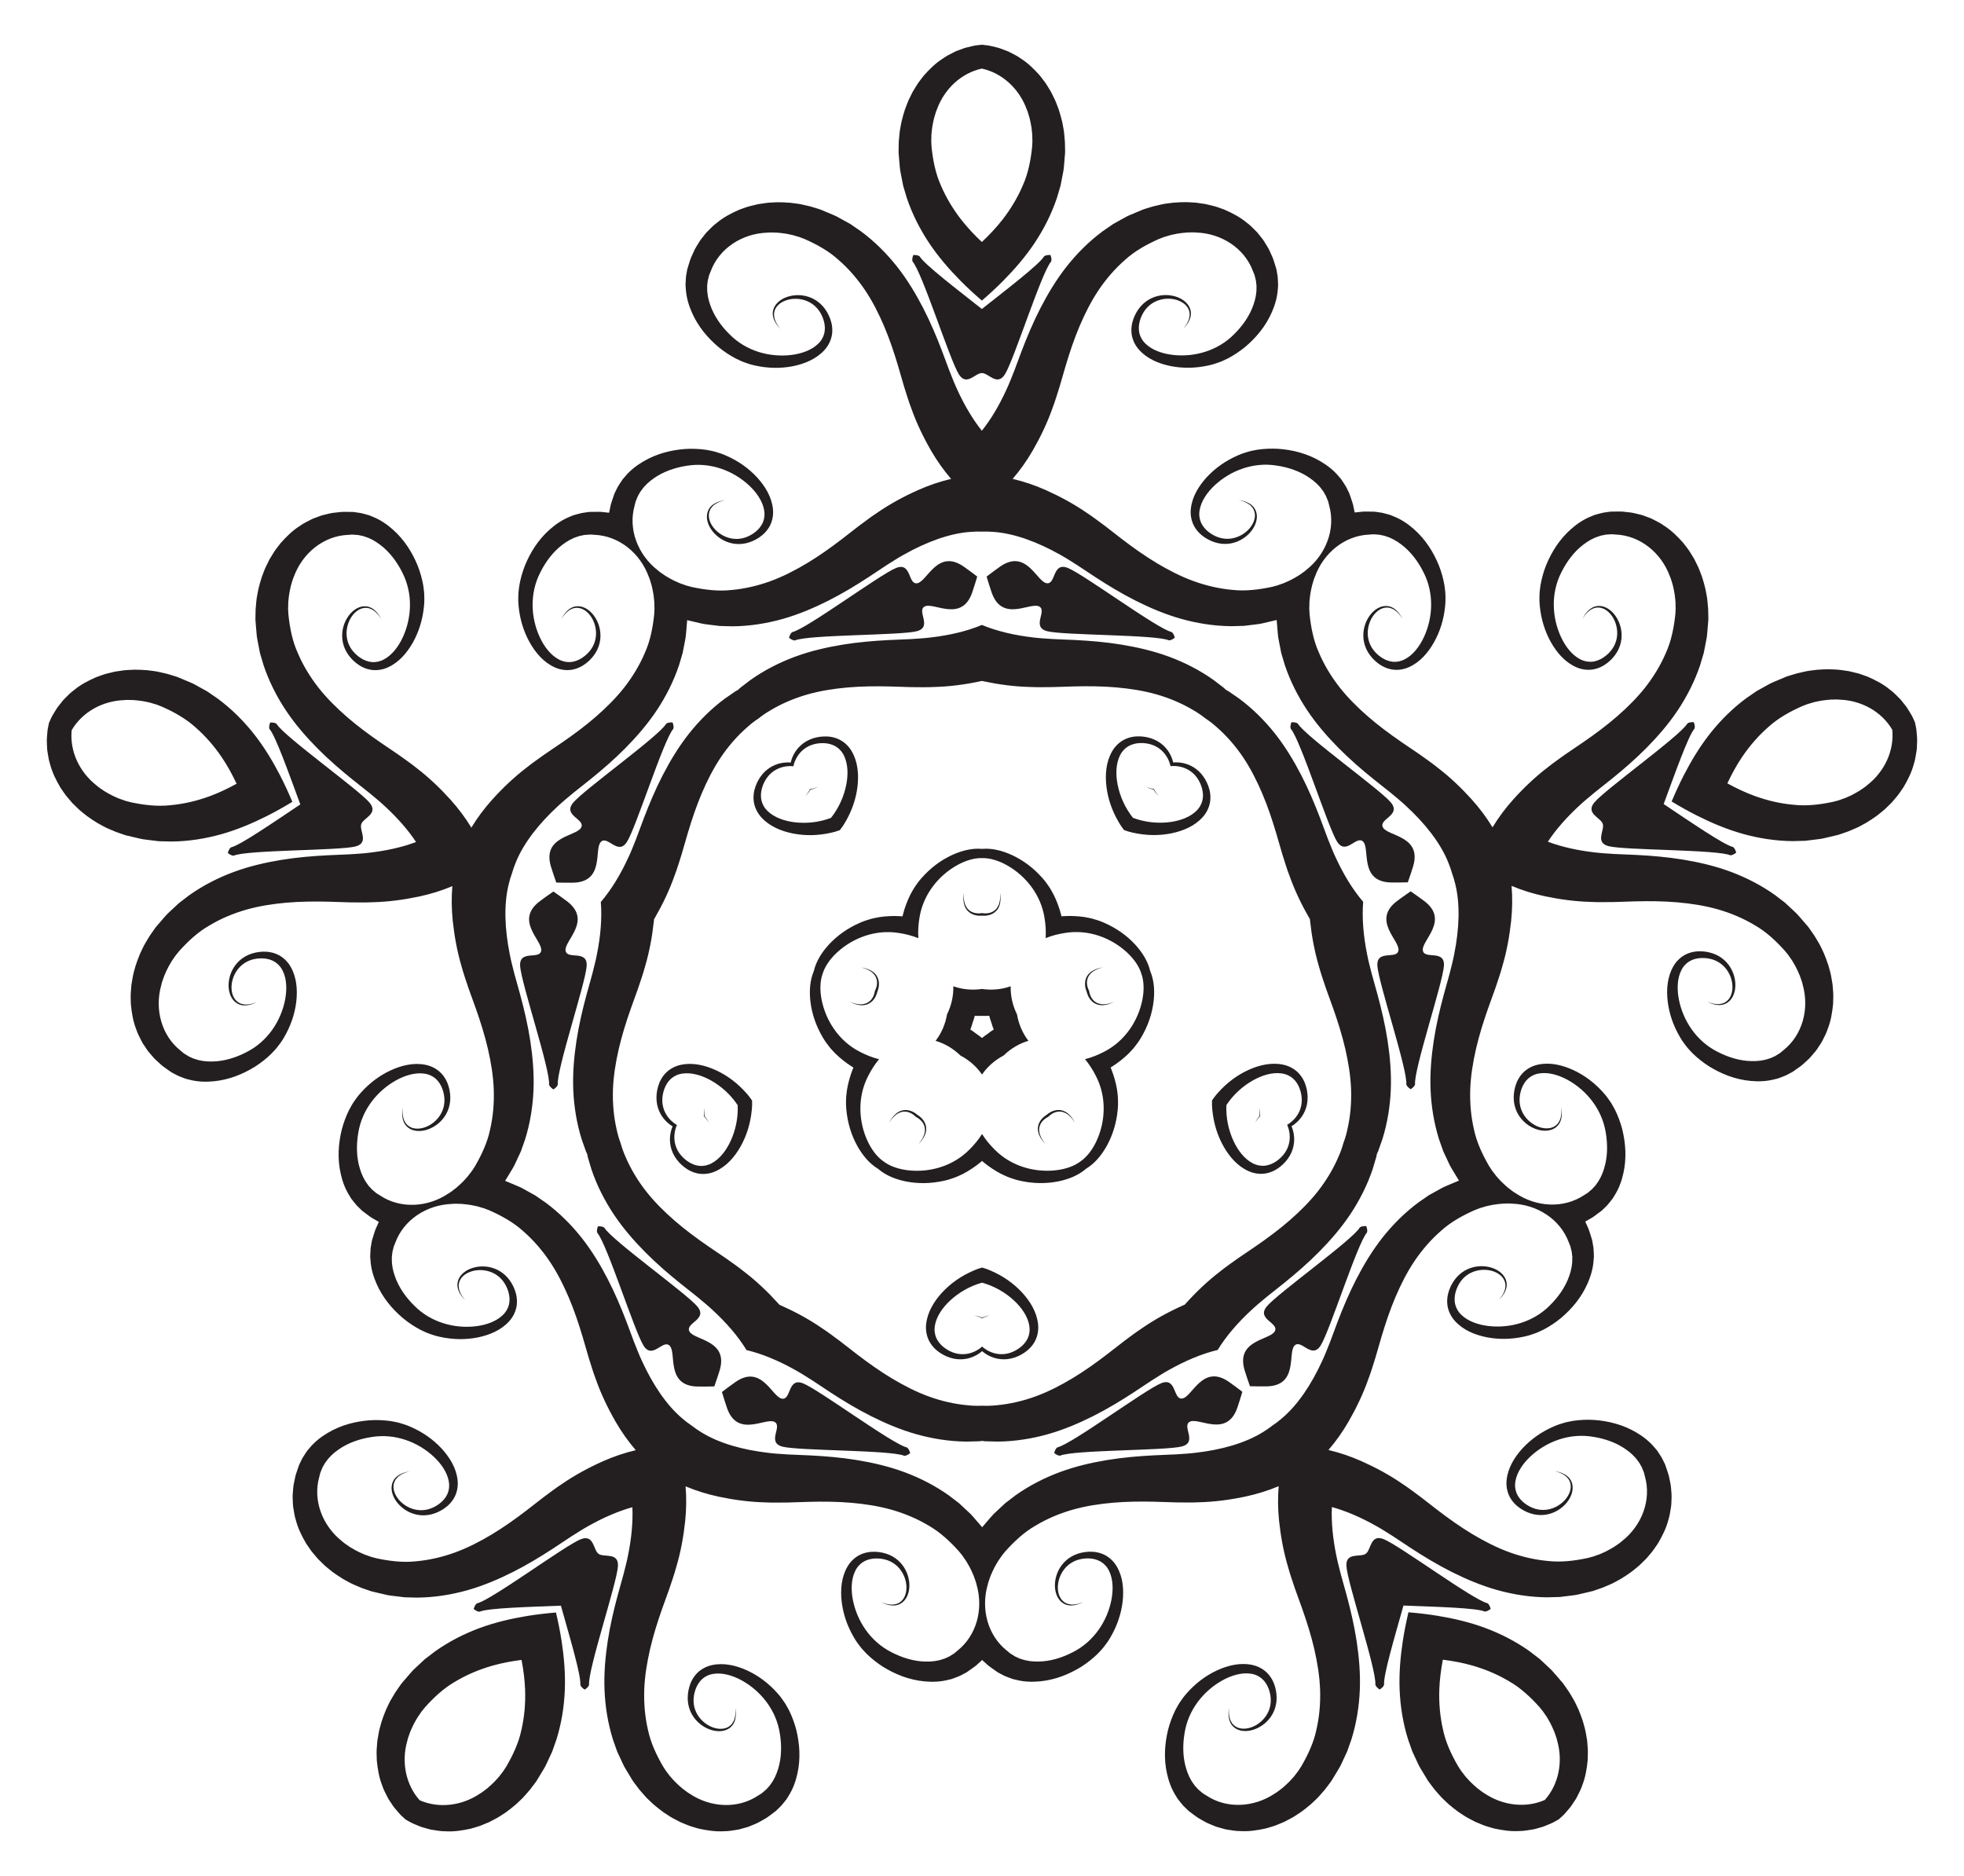
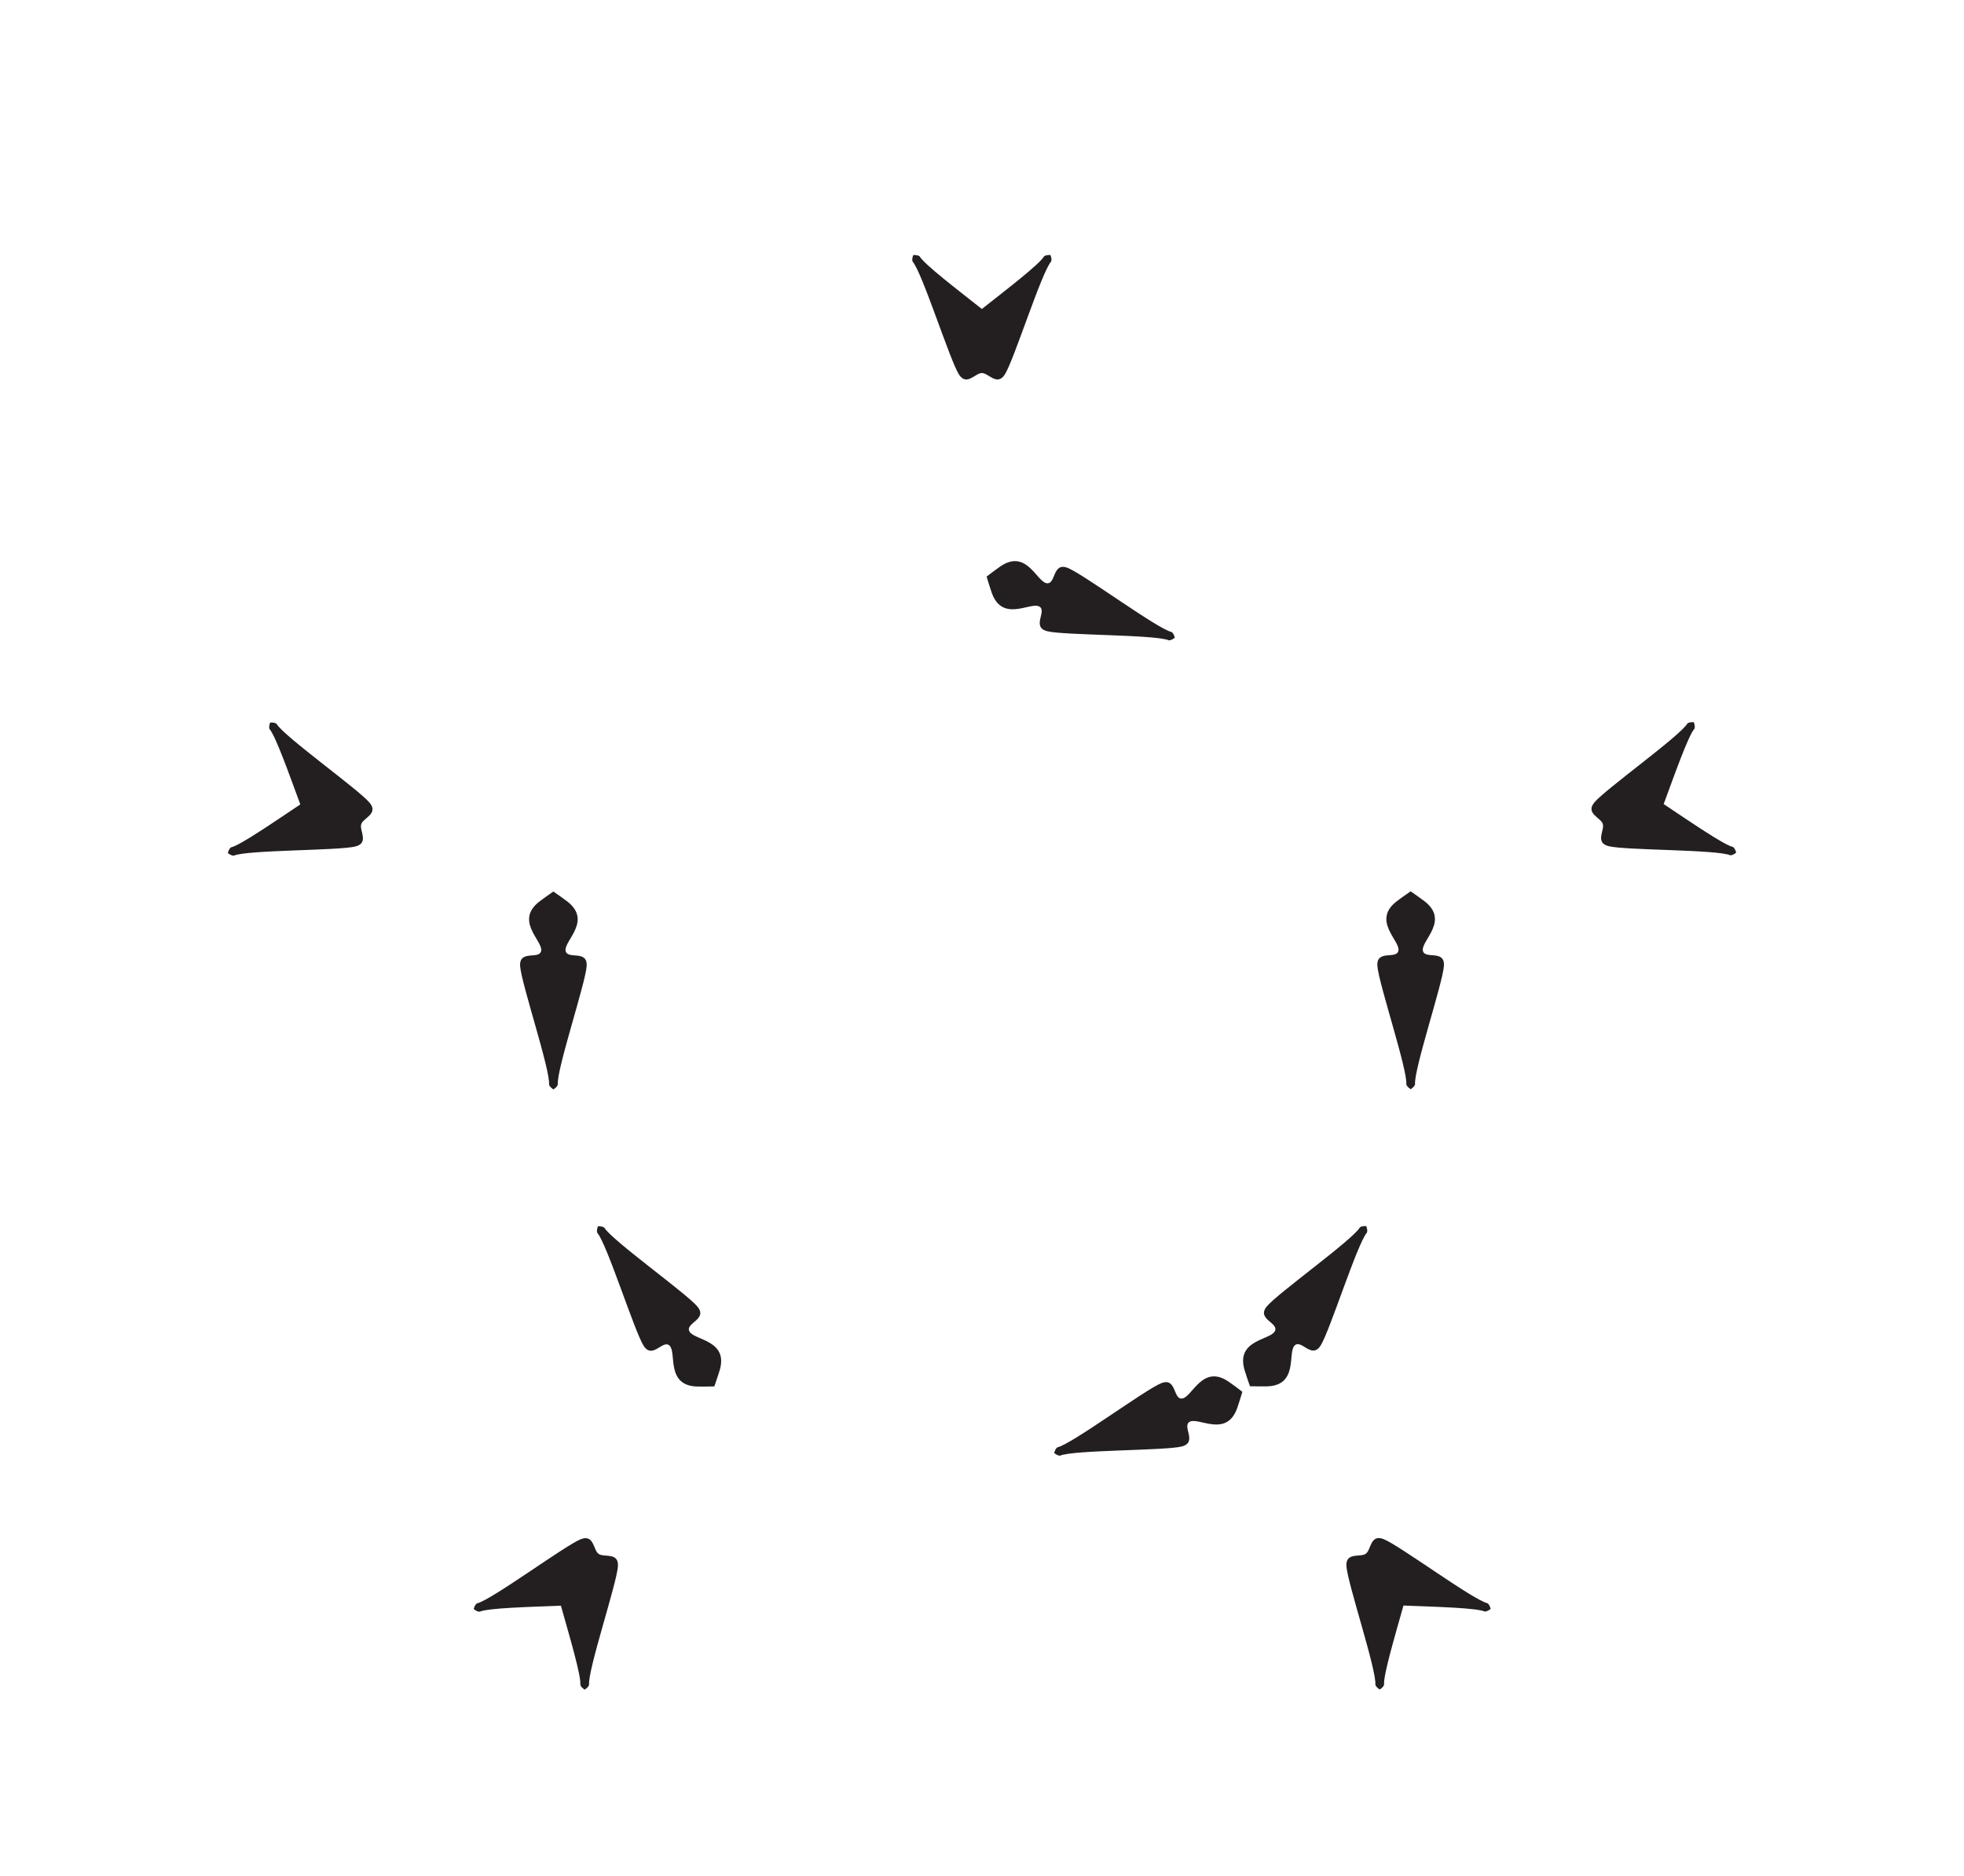
<svg xmlns="http://www.w3.org/2000/svg" enable-background="new 0 0 1758.774 1680.132" version="1.1" viewBox="0 0 1758.8 1680.1" xml:space="preserve">
  <g fill="#231F20">
    <path d="m1052.1 571.05c-0.694-2.487-1.716-4.371-2.919-5.064-12.841-2.871-78.826-51.798-92.989-57.397-14.166-5.596-10.358 15.459-19.146 13.658-8.785-1.802-18.036-30.947-41.278-14.966-3.546 2.439-7.705 5.619-12.249 9.041 1.667 5.438 3.166 10.455 4.603 14.511 9.423 26.585 34.029 8.431 42.198 12.133 8.171 3.704-7.278 18.508 7.473 22.3 14.751 3.789 96.892 2.949 108.97 8.168 1.38 0.146 3.315-0.779 5.337-2.384z" />
-     <path d="m602.3 646.94c-2.579-0.109-4.687 0.281-5.718 1.211-6.699 11.325-73.622 58.961-83.323 70.702-9.699 11.743 11.502 14.628 7.073 22.43-4.429 7.798-35.006 7.59-26.99 34.633 1.224 4.126 2.963 9.065 4.813 14.443 5.687 0.095 10.921 0.22 15.224 0.107 28.196-0.747 18.534-29.758 24.579-36.383 6.048-6.626 15.353 12.641 23.518-0.217 8.162-12.858 32.746-91.239 41.442-101.11 0.566-1.268 0.284-3.393-0.618-5.812z" />
    <path d="m535.47 1098.2c-0.9 2.419-1.181 4.545-0.615 5.812 8.701 9.871 33.325 88.238 41.493 101.09 8.171 12.854 17.467-6.418 23.518 0.205 6.048 6.622-3.599 35.638 24.598 36.371 4.302 0.111 9.536-0.017 15.223-0.114 1.847-5.379 3.584-10.319 4.806-14.445 8.003-27.047-22.574-26.823-27.007-34.619-4.433-7.799 16.766-10.695 7.061-22.434-9.707-11.736-76.654-59.337-83.359-70.659-1.031-0.93-3.139-1.318-5.718-1.208z" />
    <path d="m944.01 1301.2c2.023 1.604 3.957 2.528 5.338 2.381 12.076-5.225 94.218-4.426 108.97-8.223 14.749-3.799-0.707-18.595 7.462-22.303 8.167-3.706 32.782 14.436 42.192-12.155 1.435-4.057 2.931-9.075 4.596-14.514-4.545-3.419-8.706-6.598-12.253-9.034-23.25-15.969-32.486 13.18-41.271 14.987-8.787 1.806-4.99-19.251-19.153-13.648-14.161 5.605-80.12 54.566-92.96 57.444-1.203 0.693-2.224 2.578-2.916 5.065z" />
    <path d="m1263.3 975.43c2.151-1.428 3.627-2.982 3.914-4.341-1.238-13.1 24.905-90.974 25.852-106.17 0.945-15.202-17.904-5.074-18.906-13.989-1.001-8.912 23.859-26.717 1.478-43.883-3.415-2.619-7.725-5.592-12.383-8.856-4.657 3.266-8.965 6.241-12.379 8.862-22.372 17.177 2.497 34.969 1.5 43.882-0.998 8.915-19.851-1.203-18.899 13.998 0.955 15.2 27.137 93.061 25.906 106.16 0.288 1.358 1.765 2.912 3.916 4.339z" />
-     <path d="m1156.5 646.8c2.579-0.11 4.687 0.279 5.718 1.208 6.705 11.322 73.652 58.924 83.359 70.659 9.705 11.738-11.494 14.634-7.061 22.433 4.433 7.796 35.01 7.572 27.007 34.619-1.221 4.127-2.958 9.066-4.806 14.445-5.687 0.098-10.921 0.226-15.224 0.114-28.196-0.732-18.549-29.749-24.598-36.371-6.051-6.623-15.346 12.649-23.518-0.205-8.168-12.854-32.792-91.222-41.493-101.09-0.566-1.268-0.286-3.393 0.615-5.812z" />
-     <path d="m706.58 571.14c0.692-2.487 1.714-4.372 2.916-5.065 12.84-2.878 78.799-51.838 92.96-57.444 14.163-5.603 10.366 15.454 19.153 13.648 8.784-1.807 18.021-30.956 41.271-14.987 3.547 2.437 7.708 5.615 12.253 9.034-1.665 5.439-3.16 10.456-4.596 14.514-9.41 26.59-34.025 8.449-42.192 12.155-8.169 3.708 7.287 18.504-7.462 22.303-14.749 3.796-96.891 2.998-108.97 8.223-1.38 0.147-3.315-0.777-5.338-2.381z" />
    <path d="m495.6 975.62c-2.151-1.427-3.628-2.981-3.916-4.339 1.231-13.101-24.951-90.962-25.906-106.16-0.952-15.201 17.901-5.083 18.899-13.998 0.996-8.913-23.873-26.705-1.5-43.882 3.414-2.621 7.722-5.596 12.379-8.862 4.658 3.264 8.968 6.237 12.383 8.856 22.381 17.166-2.479 34.97-1.478 43.883 1.002 8.915 19.85-1.213 18.906 13.989-0.947 15.201-27.09 93.075-25.852 106.17-0.287 1.358-1.763 2.913-3.914 4.341z" />
-     <path d="m815.09 1301.3c-2.022 1.605-3.956 2.53-5.336 2.384-12.079-5.219-94.22-4.379-108.97-8.168-14.751-3.792 0.697-18.596-7.473-22.3-8.169-3.702-32.775 14.452-42.198-12.133-1.437-4.056-2.936-9.073-4.603-14.511 4.544-3.422 8.703-6.602 12.249-9.041 23.242-15.981 32.493 13.164 41.278 14.966 8.788 1.802 4.981-19.253 19.146-13.658 14.164 5.598 80.148 54.526 92.989 57.397 1.203 0.692 2.225 2.577 2.919 5.064z" />
    <path d="m1223.5 1098c0.902 2.419 1.183 4.544 0.618 5.812-8.696 9.875-33.28 88.255-41.442 101.11-8.165 12.858-17.47-6.41-23.518 0.217-6.045 6.625 3.617 35.637-24.579 36.383-4.302 0.114-9.537-0.012-15.224-0.107-1.85-5.378-3.59-10.317-4.813-14.443-8.017-27.043 22.561-26.834 26.99-34.633 4.429-7.801-16.772-10.687-7.073-22.43 9.701-11.741 76.624-59.376 83.323-70.701 1.03-0.93 3.139-1.32 5.718-1.211z" />
    <path d="m879.3 334.07c5.885-0.12 13.643 12.134 20.578 1.214 8.162-12.858 32.746-91.239 41.442-101.11 0.566-1.268 0.284-3.393-0.618-5.812-2.579-0.109-4.687 0.281-5.718 1.211-4.263 7.208-32.923 29.125-55.698 47.135-22.784-17.998-51.455-39.9-55.722-47.107-1.031-0.93-3.139-1.319-5.718-1.208-0.9 2.419-1.181 4.545-0.615 5.812 8.701 9.871 33.325 88.238 41.493 101.09 6.94 10.917 14.692-1.341 20.577-1.224z" />
    <path d="m1435.3 737.81c1.933 5.56-7.324 16.725 5.205 19.945 14.751 3.789 96.892 2.949 108.97 8.168 1.381 0.146 3.315-0.778 5.337-2.384-0.694-2.486-1.716-4.371-2.919-5.064-8.173-1.827-37.874-22.312-62.04-38.407 10.076-27.231 22.047-61.267 27.582-67.552 0.566-1.268 0.284-3.393-0.618-5.812-2.579-0.109-4.687 0.281-5.718 1.211-6.699 11.326-73.622 58.961-83.323 70.702-8.238 9.974 5.815 13.558 7.523 19.192z" />
    <path d="m1223.1 1391.4c-4.691 3.557-18.17-1.798-17.361 11.114 0.955 15.2 27.137 93.061 25.906 106.16 0.288 1.358 1.765 2.912 3.916 4.339 2.151-1.428 3.627-2.982 3.914-4.341-0.788-8.338 9.516-42.915 17.356-70.872 29.012 1.169 65.081 2.036 72.769 5.357 1.38 0.146 3.315-0.778 5.336-2.384-0.694-2.486-1.716-4.371-2.919-5.064-12.841-2.871-78.825-51.799-92.989-57.397-12.032-4.753-11.098 9.72-15.928 13.085z" />
    <path d="m536.01 1391.5c-4.832-3.362-3.905-17.836-15.934-13.077-14.161 5.606-80.12 54.566-92.96 57.444-1.203 0.693-2.224 2.578-2.916 5.065 2.023 1.604 3.957 2.528 5.338 2.381 7.686-3.326 43.755-4.211 72.766-5.394 7.854 27.953 18.175 62.525 17.392 70.863 0.287 1.358 1.765 2.912 3.916 4.339 2.151-1.428 3.627-2.982 3.914-4.341-1.238-13.1 24.905-90.974 25.852-106.17 0.802-12.911-12.674-7.551-17.366-11.105z" />
    <path d="m323.51 738.09c1.705-5.634 15.756-9.226 7.513-19.195-9.707-11.736-76.654-59.337-83.359-70.659-1.031-0.93-3.139-1.319-5.718-1.208-0.9 2.419-1.181 4.545-0.615 5.812 5.538 6.282 17.526 40.312 27.616 67.538-24.158 16.108-53.848 36.607-62.02 38.438-1.203 0.693-2.224 2.578-2.916 5.065 2.023 1.604 3.957 2.528 5.338 2.381 12.076-5.225 94.218-4.426 108.97-8.223 12.528-3.227 3.265-14.387 5.195-19.948z" />
-     <path d="m879.29 269.19c6.485-5.594 12.916-11.494 19.129-17.765 10.074-10.202 19.725-21.292 28.022-33.702 8.267-12.416 15.198-26.044 20.044-40.485l3.255-10.961 2.179-11.228c0.878-3.705 0.897-7.545 1.31-11.307l0.465-5.652 0.059-0.706 0.023-0.353 0.048-0.991-0.02-1.265-0.039-2.54c-0.043-1.734-0.013-3.276-0.115-5.169l-0.547-6.189c-0.267-4.238-1.218-7.816-1.875-11.677-0.878-3.764-1.939-7.503-3.13-11.168-1.423-3.609-2.575-7.286-4.411-10.72l-2.57-5.185-3.038-4.954c-1.891-3.361-4.51-6.309-6.789-9.401-5.136-5.795-10.679-11.292-17.25-15.436-3.107-2.293-6.635-3.932-10.037-5.692-1.672-0.948-3.555-1.443-5.318-2.162-1.808-0.621-3.546-1.419-5.395-1.853-3.698-0.807-7.316-1.998-11.044-2.231l-3.014-0.327-3.014 0.329c-3.728 0.235-7.345 1.428-11.043 2.237-1.849 0.435-3.586 1.233-5.394 1.855-1.763 0.72-3.646 1.216-5.317 2.165-3.401 1.763-6.929 3.403-10.034 5.698-6.57 4.148-12.109 9.647-17.243 15.445-2.277 3.093-4.894 6.042-6.784 9.405l-3.035 4.955-2.567 5.186c-1.834 3.435-2.985 7.112-4.406 10.722-1.189 3.666-2.248 7.406-3.124 11.17-0.655 3.862-1.604 7.44-1.869 11.678l-0.544 6.189c-0.101 1.894-0.07 3.436-0.113 5.169l-0.038 2.54-0.019 1.265 0.049 0.991 0.024 0.353 0.059 0.706 0.468 5.652c0.416 3.762 0.436 7.601 1.316 11.306l2.185 11.227 3.26 10.959c4.854 14.438 11.792 28.062 20.065 40.474 8.302 12.406 17.959 23.491 28.038 33.688 6.216 6.268 12.65 12.164 19.138 17.755zm-617.49 448.87c-3.316-7.896-6.94-15.835-10.984-23.682-6.59-12.734-14.154-25.339-23.393-37.064-9.254-11.699-20.073-22.502-32.309-31.574l-9.418-6.483-10.006-5.542c-3.253-1.98-6.899-3.184-10.348-4.74l-5.232-2.189-0.654-0.274-0.329-0.131-0.927-0.352-1.209-0.372-2.427-0.748c-1.662-0.495-3.119-1-4.952-1.488l-6.055-1.392c-4.113-1.055-7.809-1.257-11.685-1.825-3.851-0.328-7.735-0.475-11.589-0.475-3.872 0.238-7.725 0.198-11.558 0.882l-5.726 0.842-5.65 1.358c-3.781 0.76-7.394 2.34-11.039 3.551-7.099 3.094-14.039 6.667-20.012 11.636-3.141 2.246-5.79 5.096-8.516 7.787-1.418 1.297-2.47 2.935-3.7 4.39-1.15 1.528-2.445 2.933-3.429 4.559-1.91 3.268-4.161 6.34-5.535 9.814l-1.242 2.766-0.619 2.968c-0.929 3.619-0.911 7.427-1.285 11.194-0.158 1.893 0.065 3.792 0.098 5.704 0.14 1.899 0.03 3.843 0.416 5.726 0.625 3.78 1.096 7.641 2.318 11.304 1.915 7.53 5.433 14.498 9.361 21.172 2.238 3.122 4.234 6.522 6.848 9.358l3.775 4.418 4.139 4.044c2.7 2.806 5.842 5.036 8.836 7.503 3.119 2.264 6.349 4.426 9.658 6.423 3.47 1.817 6.58 3.824 10.529 5.386l5.718 2.43c1.77 0.681 3.246 1.129 4.882 1.704l2.404 0.821 1.197 0.409 0.957 0.26 0.344 0.087 0.69 0.162 5.52 1.302c3.706 0.767 7.364 1.934 11.16 2.242l11.353 1.392 11.43 0.286c15.232-0.154 30.333-2.543 44.694-6.576 14.364-4.062 27.891-9.821 40.703-16.256 7.882-3.975 15.478-8.272 22.8-12.715zm236.09 725.98c-8.534 0.714-17.205 1.707-25.917 3.128-14.147 2.332-28.473 5.631-42.479 10.795-13.986 5.186-27.604 12.136-40.013 20.971l-9.076 6.954-8.363 7.803c-2.888 2.482-5.16 5.577-7.706 8.377l-3.699 4.3-0.463 0.537-0.227 0.272-0.621 0.773-0.727 1.035-1.461 2.078c-0.984 1.428-1.915 2.658-2.945 4.25l-3.195 5.328c-2.275 3.586-3.609 7.039-5.347 10.549-1.502 3.561-2.842 7.21-4.033 10.875-0.97 3.756-2.199 7.408-2.733 11.265l-0.969 5.705-0.454 5.793c-0.446 3.831-0.06 7.755-0.034 11.596 0.749 7.708 2.002 15.412 4.883 22.628 1.166 3.681 3.057 7.081 4.774 10.505 0.795 1.75 2.028 3.256 3.032 4.875 1.098 1.565 2.034 3.232 3.276 4.67 2.518 2.826 4.744 5.917 7.623 8.297l2.247 2.036 2.632 1.506c3.154 2.002 6.782 3.162 10.249 4.681 1.752 0.736 3.626 1.11 5.455 1.67 1.85 0.454 3.664 1.159 5.574 1.374 3.788 0.573 7.606 1.319 11.467 1.289 7.753 0.506 15.467-0.687 23.028-2.36 3.66-1.164 7.511-2.012 11.016-3.621l5.368-2.225 5.125-2.687c3.503-1.701 6.595-4 9.867-6.085 3.117-2.267 6.171-4.67 9.093-7.201 2.8-2.739 5.67-5.076 8.376-8.349l4.078-4.687c1.195-1.473 2.076-2.738 3.13-4.116l1.523-2.032 0.759-1.012 0.543-0.83 0.189-0.3 0.367-0.606 2.944-4.848c1.875-3.288 4.115-6.406 5.581-9.921l4.832-10.367 3.804-10.782c4.56-14.534 6.955-29.634 7.557-44.538 0.575-14.917-0.722-29.56-2.882-43.735-1.345-8.725-3.084-17.277-5.047-25.613zm763.4-0.193c-1.958 8.337-3.693 16.89-5.034 25.616-2.154 14.175-3.443 28.82-2.86 43.736 0.61 14.904 3.013 30.003 7.58 44.534l3.809 10.78 4.837 10.365c1.468 3.514 3.709 6.631 5.586 9.918l2.946 4.846 0.368 0.606 0.189 0.3 0.543 0.83 0.759 1.012 1.524 2.032c1.054 1.377 1.936 2.642 3.132 4.114l4.08 4.685c2.707 3.271 5.579 5.607 8.38 8.345 2.923 2.529 5.979 4.931 9.097 7.196 3.273 2.084 6.366 4.38 9.87 6.08l5.127 2.684 5.369 2.222c3.506 1.608 7.357 2.454 11.018 3.615 7.562 1.67 15.276 2.858 23.029 2.349 3.861 0.029 7.679-0.72 11.466-1.294 1.91-0.216 3.724-0.922 5.573-1.377 1.828-0.56 3.702-0.936 5.454-1.673 3.466-1.521 7.093-2.683 10.246-4.686l2.631-1.507 2.245-2.038c2.878-2.382 5.103-5.473 7.619-8.3 1.241-1.439 2.176-3.106 3.274-4.672 1.003-1.619 2.235-3.127 3.029-4.877 1.716-3.425 3.605-6.826 4.769-10.508 2.877-7.217 4.126-14.922 4.871-22.63 0.024-3.841 0.408-7.765-0.039-11.596l-0.457-5.793-0.971-5.705c-0.536-3.857-1.766-7.508-2.738-11.264-1.193-3.665-2.534-7.312-4.038-10.873-1.74-3.509-3.076-6.961-5.352-10.546l-3.198-5.327c-1.031-1.591-1.962-2.821-2.947-4.248l-1.462-2.077-0.728-1.034-0.622-0.773-0.227-0.272-0.463-0.537-3.701-4.298c-2.547-2.799-4.821-5.893-7.71-8.373l-8.367-7.799-9.079-6.949c-12.413-8.828-26.034-15.772-40.023-20.951-14.009-5.157-28.337-8.448-42.485-10.773-8.713-1.417-17.384-2.406-25.919-3.115zm235.72-726.1c7.324 4.439 14.922 8.732 22.806 12.703 12.816 6.428 26.345 12.18 40.712 16.236 14.363 4.026 29.466 6.407 44.697 6.553l11.43-0.291 11.352-1.397c3.795-0.31 7.453-1.479 11.158-2.248l5.519-1.304 0.69-0.162 0.343-0.087 0.957-0.26 1.197-0.41 2.403-0.822c1.635-0.577 3.111-1.025 4.881-1.707l5.717-2.433c3.948-1.564 7.057-3.573 10.526-5.391 3.308-1.998 6.537-4.162 9.655-6.428 2.993-2.469 6.133-4.701 8.832-7.508l4.137-4.046 3.772-4.42c2.612-2.838 4.607-6.239 6.843-9.362 3.925-6.676 7.439-13.645 9.35-21.176 1.22-3.663 1.689-7.526 2.312-11.305 0.385-1.883 0.274-3.826 0.413-5.726 0.032-1.912 0.254-3.811 0.095-5.704-0.376-3.767-0.36-7.575-1.291-11.193l-0.621-2.968-1.244-2.765c-1.375-3.473-3.628-6.544-5.54-9.811-0.985-1.625-2.281-3.03-3.431-4.557-1.23-1.454-2.283-3.091-3.702-4.388-2.728-2.69-5.378-5.538-8.52-7.783-5.975-4.966-12.917-8.536-20.018-11.626-3.645-1.21-7.259-2.788-11.041-3.546l-5.65-1.355-5.726-0.839c-3.834-0.683-7.686-0.641-11.559-0.876-3.854 2e-3 -7.738 0.151-11.589 0.481-3.875 0.57-7.571 0.774-11.684 1.831l-6.054 1.395c-1.832 0.489-3.289 0.995-4.951 1.49l-2.427 0.749-1.209 0.372-0.927 0.352-0.329 0.132-0.653 0.275-5.231 2.192c-3.449 1.558-7.094 2.764-10.346 4.746l-10.003 5.547-9.415 6.487c-12.232 9.078-23.045 19.886-32.293 31.59-9.233 11.73-16.791 24.339-23.375 37.076-4.04 7.849-7.66 15.79-10.972 23.688zm-617.77-656.33c18.237 3.941 33.463 17.985 40.212 36.504 1.178 2.549 1.748 5.382 2.627 8.062 0.653 2.764 1.221 5.568 1.666 8.381 0.224 2.805 0.806 5.828 0.698 8.352l0.11 3.912c-0.016 1.477-0.174 3.316-0.258 4.959-1.198 11.504-3.443 23.585-8.34 34.423-4.66 10.975-10.899 21.311-18.356 30.888-5.504 7.031-11.712 13.598-18.319 19.811-6.611-6.209-12.822-12.774-18.329-19.802-7.461-9.573-13.706-19.906-18.372-30.878-4.902-10.836-7.154-22.915-8.357-34.419-0.084-1.643-0.244-3.482-0.26-4.959l0.108-3.912c-0.109-2.524 0.472-5.547 0.694-8.352 0.444-2.813 1.01-5.618 1.662-8.382 0.877-2.68 1.446-5.514 2.623-8.063 6.739-18.522 21.958-32.574 40.193-36.524zm-815.05 592.49c9.384-16.127 27.446-26.268 47.143-26.963 2.788-0.333 5.659 9e-4 8.479-0.007 2.83 0.233 5.673 0.559 8.486 1.005 2.736 0.654 5.792 1.034 8.159 1.917l3.755 1.105c1.4 0.471 3.1 1.191 4.637 1.778 10.571 4.694 21.366 10.563 30.161 18.569 8.997 7.824 16.9 16.952 23.704 27.002 4.986 7.407 9.314 15.34 13.18 23.545-7.948 4.369-16.111 8.247-24.497 11.313-11.41 4.138-23.167 6.883-35.044 7.93-11.82 1.314-24.004-0.278-35.317-2.687-1.588-0.428-3.387-0.844-4.797-1.285l-3.688-1.312c-2.434-0.676-5.13-2.163-7.729-3.241-2.538-1.292-5.031-2.697-7.458-4.171-2.277-1.663-4.797-3.079-6.858-4.986-15.533-12.133-24.194-30.949-22.316-49.513zm311.62 958.25c-12.438-13.908-16.501-34.219-11.076-53.168 0.545-2.754 1.75-5.382 2.614-8.066 1.096-2.62 2.285-5.223 3.578-7.76 1.468-2.4 2.773-5.189 4.344-7.167l2.211-3.23c0.881-1.186 2.091-2.58 3.124-3.86 7.731-8.603 16.648-17.056 26.981-22.947 10.221-6.139 21.344-10.835 33.006-14.199 8.586-2.453 17.468-4.117 26.465-5.26 1.698 8.909 2.865 17.87 3.189 26.794 0.41 12.13-0.613 24.16-3.287 35.78-2.403 11.648-7.682 22.744-13.47 32.758-0.897 1.378-1.849 2.96-2.704 4.165l-2.387 3.102c-1.395 2.106-3.642 4.211-5.471 6.349-2.013 2.015-4.12 3.951-6.272 5.804-2.285 1.652-4.411 3.611-6.861 4.982-16.339 11.024-36.91 13.446-53.985 5.924zm1007.6-0.255c-17.071 7.531-37.644 5.119-53.988-5.896-2.451-1.369-4.578-3.327-6.863-4.978-2.153-1.852-4.261-3.787-6.274-5.801-1.829-2.138-4.077-4.241-5.474-6.346l-2.389-3.101c-0.856-1.204-1.808-2.786-2.706-4.164-5.793-10.012-11.077-21.104-13.486-32.751-2.68-11.618-3.709-23.648-3.305-35.778 0.32-8.924 1.482-17.885 3.176-26.795 8.998 1.138 17.881 2.798 26.468 5.246 11.663 3.359 22.789 8.049 33.013 14.183 10.335 5.885 19.257 14.334 26.992 22.933 1.034 1.279 2.244 2.674 3.126 3.859l2.212 3.229c1.572 1.978 2.879 4.765 4.348 7.165 1.294 2.537 2.485 5.139 3.582 7.758 0.865 2.684 2.071 5.311 2.618 8.065 5.435 18.946 1.382 39.259-11.049 53.174zm311.14-958.41c1.888 18.563-6.764 37.383-22.291 49.524-2.06 1.908-4.579 3.325-6.856 4.989-2.426 1.475-4.919 2.882-7.456 4.175-2.598 1.079-5.294 2.567-7.727 3.245l-3.687 1.313c-1.41 0.442-3.208 0.859-4.796 1.287-11.311 2.416-23.494 4.013-35.315 2.705-11.878-1.041-23.636-3.78-35.048-7.913-8.388-3.062-16.552-6.936-24.502-11.301 3.863-8.206 8.186-16.141 13.169-23.551 6.798-10.054 14.697-19.186 23.69-27.014 8.791-8.011 19.583-13.885 30.152-18.584 1.536-0.588 3.236-1.308 4.636-1.78l3.754-1.106c2.367-0.884 5.422-1.266 8.158-1.921 2.813-0.447 5.655-0.775 8.486-1.009 2.82 0.006 5.691-0.329 8.479 0.003 19.698 0.685 37.765 10.817 47.157 26.939zm-815.14 256.24c2.082 0.086 4.168 0.071 6.258-0.066 0.07 5e-4 0.139 8e-4 0.209 8e-4 0.022 0.066 0.043 0.132 0.065 0.198 0.516 2.029 1.149 4.018 1.874 5.971 0.562 2.006 1.22 3.986 1.996 5.931 0.021 0.066 0.042 0.133 0.064 0.199-0.056 0.041-0.113 0.082-0.169 0.123-1.771 1.118-3.466 2.334-5.099 3.627-1.734 1.154-3.414 2.392-5.024 3.731-0.057 0.041-0.113 0.081-0.17 0.122-0.056-0.041-0.113-0.082-0.17-0.122-1.61-1.338-3.291-2.575-5.026-3.729-1.634-1.293-3.33-2.508-5.101-3.625-0.056-0.041-0.112-0.083-0.169-0.123 0.021-0.066 0.043-0.133 0.064-0.199 0.775-1.945 1.432-3.926 1.993-5.932 0.725-1.953 1.356-3.942 1.871-5.972 0.022-0.066 0.044-0.132 0.065-0.198 0.07-1e-4 0.139-4e-4 0.209-9e-4 2.09 0.136 4.176 0.149 6.258 0.063zm71.146-89.135c-0.131-0.577-0.267-1.152-0.407-1.725-1.592-6.159-3.812-12.053-6.558-17.626-1.546-2.715-2.884-5.489-4.753-7.99-0.926-1.296-1.682-2.479-2.747-3.836-0.923-1.101-1.635-2.072-2.737-3.272-8.001-9.058-17.189-15.833-27.16-20.448-8.51-3.881-17.739-6.307-26.82-5.51-9.081-0.793-18.309 1.638-26.817 5.523-9.969 4.62-19.153 11.399-27.15 20.462-1.102 1.201-1.813 2.171-2.735 3.273-1.065 1.357-1.82 2.541-2.745 3.837-1.868 2.502-3.205 5.277-4.75 7.992-2.743 5.574-4.96 11.469-6.549 17.629-0.14 0.573-0.275 1.148-0.406 1.725-0.59-0.053-1.179-0.102-1.766-0.146-6.35-0.389-12.641-0.099-18.79 0.791-3.06 0.632-6.111 1.047-9.068 2.052-1.518 0.481-2.877 0.833-4.497 1.428-1.333 0.537-2.475 0.914-3.958 1.592-11.088 4.811-20.37 11.455-27.84 19.512-6.321 6.894-11.48 14.922-13.528 23.805-3.561 8.392-4.1 17.919-3.034 27.212 1.313 10.908 4.923 21.738 11.07 32.144 0.801 1.419 1.505 2.395 2.268 3.613 0.962 1.432 1.854 2.516 2.801 3.797 1.803 2.55 4.028 4.678 6.133 6.987 4.454 4.331 9.375 8.262 14.742 11.677 0.501 0.31 1.006 0.617 1.515 0.92-0.233 0.544-0.461 1.089-0.684 1.635-2.332 5.919-4 11.992-5.054 18.114-0.345 3.105-0.893 6.136-0.851 9.258-0.012 1.593-0.097 2.994-0.032 4.718 0.099 1.433 0.105 2.637 0.291 4.256 1.149 12.031 4.6 22.913 9.954 32.507 4.604 8.142 10.644 15.53 18.46 20.222 6.881 5.98 15.775 9.437 24.942 11.295 10.78 2.122 22.195 2.035 33.992-0.596 1.597-0.324 2.743-0.691 4.137-1.04 1.659-0.472 2.966-0.986 4.476-1.49 2.982-0.926 5.694-2.385 8.54-3.674 5.495-2.897 10.754-6.363 15.661-10.413 0.45-0.381 0.897-0.767 1.343-1.157 0.446 0.39 0.893 0.775 1.343 1.156 4.909 4.047 10.169 7.51 15.666 10.404 2.847 1.288 5.56 2.745 8.542 3.67 1.511 0.504 2.818 1.017 4.477 1.488 1.394 0.349 2.54 0.716 4.137 1.039 11.798 2.625 23.213 2.706 33.992 0.579 9.166-1.862 18.059-5.324 24.936-11.307 7.813-4.696 13.85-12.087 18.449-20.231 5.349-9.597 8.795-20.48 9.937-32.512 0.185-1.619 0.19-2.822 0.289-4.256 0.064-1.724-0.021-3.125-0.034-4.718 0.041-3.122-0.509-6.153-0.855-9.258-1.057-6.122-2.728-12.194-5.064-18.112-0.224-0.545-0.452-1.091-0.685-1.635 0.508-0.303 1.013-0.61 1.515-0.92 5.366-3.418 10.285-7.351 14.736-11.684 2.104-2.309 4.329-4.439 6.13-6.99 0.946-1.281 1.838-2.365 2.799-3.798 0.762-1.218 1.465-2.195 2.266-3.614 6.143-10.409 9.746-21.24 11.054-32.149 1.061-9.293 0.517-18.82-3.048-27.21-2.052-8.882-7.216-16.907-13.54-23.798-7.474-8.053-16.76-14.693-27.85-19.498-1.482-0.677-2.625-1.053-3.958-1.59-1.62-0.593-2.979-0.945-4.498-1.425-2.957-1.003-6.009-1.417-9.069-2.047-6.149-0.886-12.44-1.173-18.79-0.781-0.588 0.044-1.177 0.093-1.766 0.147zm-71.168-0.58c3.32 0.247 6.458-0.261 9.044-1.549 2.208-1.081 3.892-2.687 5.059-4.36 1.042-1.751 1.783-3.454 2.057-5.061 0.688-3.179 0.492-5.666 0.354-7.297-0.204-1.635-0.311-2.479-0.311-2.479s0.041 0.851 0.122 2.488c0.02 1.625 0.019 4.106-0.87 7.102-0.374 1.518-1.208 3.061-2.268 4.589-1.186 1.443-2.786 2.744-4.798 3.551-2.42 0.994-5.34 1.224-8.389 0.726-3.049 0.499-5.97 0.271-8.39-0.722-2.012-0.805-3.613-2.106-4.8-3.549-1.061-1.527-1.896-3.07-2.271-4.588-0.891-2.995-0.893-5.477-0.874-7.102 0.08-1.637 0.12-2.488 0.12-2.488s-0.107 0.844-0.309 2.479c-0.137 1.631-0.332 4.119 0.358 7.297 0.275 1.607 1.016 3.309 2.059 5.06 1.168 1.673 2.853 3.278 5.061 4.358 2.587 1.287 5.726 1.794 9.045 1.545zm-93.711 68.122c1.261-3.081 1.747-6.223 1.321-9.08-0.346-2.434-1.353-4.532-2.583-6.159-1.343-1.533-2.734-2.763-4.178-3.52-2.811-1.637-5.236-2.219-6.83-2.592-1.618-0.311-2.453-0.47-2.453-0.47s0.822 0.224 2.404 0.653c1.552 0.483 3.912 1.25 6.486 3.022 1.328 0.825 2.538 2.095 3.663 3.575 1.006 1.574 1.749 3.498 1.894 5.66 0.197 2.608-0.486 5.457-1.902 8.203-0.467 3.054-1.587 5.761-3.279 7.756-1.388 1.665-3.12 2.785-4.858 3.468-1.78 0.537-3.506 0.854-5.065 0.742-3.124-0.078-5.485-0.843-7.024-1.364-1.532-0.582-2.329-0.883-2.329-0.883s0.769 0.362 2.262 1.06c1.509 0.635 3.814 1.588 7.051 1.914 1.613 0.235 3.461 0.056 5.449-0.395 1.952-0.594 3.999-1.701 5.708-3.467 2.023-2.063 3.475-4.891 4.264-8.125zm35.829 110.18c-2.54-2.151-5.378-3.585-8.227-4.063-2.421-0.423-4.728-0.114-6.656 0.554-1.873 0.804-3.473 1.747-4.639 2.885-2.425 2.167-3.729 4.294-4.576 5.695-0.796 1.442-1.205 2.188-1.205 2.188s0.467-0.713 1.364-2.084c0.939-1.326 2.398-3.334 4.878-5.234 1.195-1.008 2.776-1.766 4.532-2.379 1.808-0.47 3.867-0.583 5.969-0.052 2.542 0.618 5.04 2.149 7.214 4.344 2.76 1.388 4.989 3.29 6.363 5.516 1.155 1.834 1.685 3.828 1.797 5.692-0.039 1.859-0.271 3.598-0.859 5.046-1.04 2.947-2.497 4.956-3.467 6.259-1.027 1.278-1.56 1.942-1.56 1.942s0.582-0.62 1.707-1.823c1.07-1.239 2.689-3.137 3.999-6.114 0.722-1.461 1.123-3.275 1.308-5.304 0.038-2.04-0.382-4.329-1.533-6.5-1.336-2.562-3.578-4.816-6.409-6.566zm115.85-0.029c-2.831 1.751-5.071 4.007-6.406 6.569-1.151 2.172-1.569 4.461-1.53 6.501 0.186 2.03 0.588 3.843 1.311 5.303 1.312 2.976 2.932 4.873 4.003 6.112 1.126 1.203 1.708 1.823 1.708 1.823s-0.533-0.664-1.561-1.941c-0.971-1.303-2.429-3.311-3.471-6.257-0.589-1.448-0.822-3.187-0.862-5.046 0.112-1.865 0.641-3.858 1.795-5.693 1.373-2.226 3.601-4.129 6.361-5.519 2.173-2.196 4.67-3.728 7.212-4.347 2.101-0.531 4.161-0.42 5.969 0.049 1.756 0.612 3.338 1.37 4.534 2.377 2.481 1.899 3.942 3.906 4.881 5.232 0.898 1.371 1.365 2.084 1.365 2.084s-0.41-0.745-1.206-2.187c-0.848-1.401-2.152-3.527-4.579-5.693-1.167-1.138-2.767-2.08-4.64-2.883-1.928-0.667-4.235-0.975-6.656-0.55-2.85 0.479-5.686 1.914-8.226 4.067zm35.773-110.19c0.791 3.233 2.244 6.061 4.268 8.123 1.71 1.765 3.758 2.871 5.71 3.464 1.988 0.45 3.836 0.628 5.449 0.392 3.236-0.328 5.541-1.282 7.05-1.918 1.492-0.699 2.261-1.061 2.261-1.061s-0.797 0.302-2.329 0.884c-1.539 0.521-3.899 1.288-7.023 1.367-1.559 0.113-3.284-0.203-5.065-0.739-1.739-0.682-3.471-1.802-4.86-3.466-1.693-1.994-2.814-4.701-3.283-7.755-1.417-2.745-2.102-5.594-1.906-8.202 0.144-2.163 0.887-4.087 1.891-5.662 1.125-1.481 2.334-2.752 3.661-3.577 2.573-1.773 4.933-2.542 6.484-3.025 1.581-0.43 2.403-0.654 2.403-0.654s-0.835 0.159-2.453 0.472c-1.594 0.374-4.019 0.957-6.829 2.595-1.443 0.758-2.833 1.989-4.176 3.522-1.23 1.628-2.236 3.726-2.58 6.16-0.425 2.858 0.064 5.999 1.326 9.079zm-93.759-119.65c7.199-0.189 15.059 2.335 22.248 6.334 16.549 9.235 30.541 26.11 33.792 47.324 0.979 5.868 1.375 11.981 0.973 18.005 5.604-2.247 11.539-3.763 17.422-4.647 21.178-3.474 41.556 4.607 55.459 17.486 6.028 5.598 10.86 12.29 12.909 19.195 2.404 6.789 2.433 15.044 0.851 23.116-3.669 18.593-15.395 37.114-34.566 46.762-5.278 2.745-10.969 5.01-16.823 6.489 3.869 4.635 7.144 9.812 9.803 15.133 9.849 19.068 8.46 40.946 0.508 58.148-3.461 7.463-8.333 14.127-14.266 18.209-5.713 4.385-13.556 6.963-21.722 7.952-18.817 2.256-40.055-3.172-55.155-18.424-4.241-4.171-8.155-8.884-11.37-13.994-3.213 5.112-7.124 9.826-11.363 14-15.092 15.259-36.327 20.699-55.145 18.452-8.167-0.986-16.01-3.56-21.726-7.941-5.936-4.079-10.811-10.74-14.276-18.202-7.961-17.199-9.361-39.075 0.478-58.148 2.657-5.323 5.929-10.501 9.796-15.138-5.854-1.476-11.547-3.739-16.826-6.481-19.176-9.638-30.911-28.153-34.59-46.744-1.586-8.072-1.562-16.327 0.839-23.117 2.045-6.905 6.874-13.6 12.899-19.201 13.897-12.886 34.27-20.977 55.45-17.514 5.883 0.882 11.82 2.394 17.424 4.638-0.406-6.024-0.013-12.137 0.964-18.005 3.24-21.215 17.223-38.098 33.768-47.341 7.187-4.003 15.045-6.531 22.244-6.346zm25.713 114.77c-8.17 2.912-16.994 3.674-25.684 2.423-8.689 1.255-17.513 0.497-25.685-2.41 0.244 8.67-1.758 17.298-5.632 25.176-1.492 8.652-4.939 16.81-10.229 23.683 8.321 2.447 15.908 7.017 22.203 13.136 7.767 4.092 14.461 9.892 19.363 17.047 4.899-7.158 11.589-12.961 19.354-17.057 6.292-6.123 13.876-10.696 22.196-13.147-5.294-6.871-8.745-15.027-10.241-23.678-3.878-7.876-5.885-16.502-5.645-25.173zm-25.754-273.42c0.473 0.105 0.946 0.208 1.419 0.31 13.571 2.872 27.41 4.717 41.218 5.081 6.905 0.351 13.851 0.163 20.716 0.116 6.401-0.203 12.847-0.408 19.334-0.613 12.652-0.312 25.13-0.188 37.485 0.879 12.325 1.083 24.557 2.954 36.242 6.286 11.663 3.359 22.789 8.049 33.013 14.183 3.706 2.11 7.231 4.55 10.584 7.209 3.566 2.366 6.977 4.962 10.131 7.833 8.997 7.824 16.9 16.952 23.704 27.002 6.784 10.08 12.35 21.132 17.194 32.517 4.839 11.418 8.819 23.245 12.438 35.372 1.812 6.232 3.612 12.425 5.401 18.574 2.08 6.543 4.051 13.206 6.522 19.663 4.62 13.018 10.658 25.606 17.588 37.622 0.243 0.419 0.487 0.837 0.734 1.254 0.046 0.482 0.094 0.964 0.144 1.446 1.463 13.794 3.984 27.526 7.905 40.771 1.8 6.675 4.125 13.223 6.291 19.738 2.171 6.025 4.358 12.092 6.558 18.198 4.206 11.936 7.945 23.842 10.747 35.922 2.779 12.056 4.779 24.268 5.221 36.41 0.409 12.13-0.613 24.16-3.287 35.78-0.862 4.177-2.093 8.283-3.585 12.293-1.148 4.122-2.563 8.169-4.319 12.055-4.66 10.975-10.899 21.311-18.356 30.888-7.49 9.567-16.281 18.276-25.612 26.401-9.364 8.13-19.382 15.57-29.798 22.76-5.367 3.649-10.7 7.275-15.996 10.876-5.58 4-11.308 7.934-16.685 12.279-10.953 8.416-21.059 18.048-30.346 28.353-0.323 0.36-0.645 0.722-0.966 1.085-0.444 0.193-0.888 0.388-1.33 0.584-12.667 5.654-24.948 12.295-36.332 20.117-5.793 3.775-11.301 8.009-16.828 12.083-5.06 3.927-10.154 7.881-15.281 11.86-10.052 7.689-20.22 14.923-30.843 21.322-10.607 6.369-21.604 12.044-33.015 16.217-11.41 4.138-23.167 6.883-35.044 7.93-4.239 0.471-8.524 0.569-12.8 0.389-4.275 0.182-8.561 0.086-12.8-0.382-11.878-1.041-23.636-3.78-35.048-7.913-11.413-4.167-22.412-9.837-33.023-16.2-10.626-6.393-20.798-13.622-30.854-21.306-5.129-3.976-10.225-7.929-15.287-11.853-5.529-4.071-11.04-8.303-16.834-12.074-11.389-7.816-23.672-14.451-36.343-20.099-0.443-0.196-0.886-0.391-1.331-0.583-0.321-0.363-0.643-0.725-0.966-1.085-9.292-10.3-19.402-19.927-30.36-28.338-5.38-4.343-11.11-8.273-16.692-12.27-5.298-3.599-10.633-7.221-16.002-10.868-10.419-7.184-20.441-14.619-29.809-22.744-9.335-8.12-18.131-16.825-25.625-26.388-7.461-9.573-13.706-19.906-18.372-30.878-1.758-3.886-3.175-7.931-4.325-12.053-1.494-4.01-2.728-8.115-3.592-12.292-2.68-11.618-3.709-23.648-3.305-35.778 0.436-12.142 2.429-24.355 5.202-36.413 2.797-12.082 6.529-23.989 10.729-35.928 2.197-6.107 4.381-12.175 6.549-18.201 2.163-6.516 4.485-13.065 6.281-19.741 3.914-13.247 6.428-26.98 7.884-40.775 0.05-0.481 0.098-0.963 0.143-1.446 0.246-0.417 0.49-0.835 0.733-1.254 6.925-12.02 12.956-24.611 17.569-37.631 2.468-6.458 4.435-13.122 6.512-19.666 1.785-6.151 3.582-12.344 5.391-18.577 3.613-12.129 7.587-23.958 12.42-35.379 4.838-11.387 10.398-22.442 17.178-32.525 6.798-10.054 14.697-19.186 23.69-27.014 3.152-2.873 6.562-5.471 10.127-7.838 3.352-2.66 6.875-5.102 10.58-7.214 10.221-6.139 21.344-10.835 33.006-14.199 11.683-3.338 23.914-5.216 36.238-6.304 12.354-1.074 24.833-1.204 37.485-0.898 6.487 0.202 12.933 0.404 19.334 0.604 6.866 0.043 13.812 0.228 20.716-0.127 13.808-0.371 27.646-2.223 41.216-5.102 0.473-0.102 0.947-0.206 1.419-0.311zm135.27 122.6c-7.063-8.845-11.684-19.283-13.754-29.745-1.805-9.184-1.525-18.605 1.969-25.836 1.688-3.628 4.29-6.509 7.436-8.436 3.178-1.882 6.888-2.815 10.646-2.953l2.822 0.021c0.692 0.02 1.926 0.193 2.849 0.284 1.82 0.283 3.404 0.65 5.125 1.24 3.321 1.152 6.275 2.967 8.689 5.217 4.223 3.918 6.764 9.003 7.833 13.914 5.001-0.503 10.623 0.339 15.655 3.142 2.886 1.599 5.527 3.847 7.65 6.648 1.094 1.454 1.933 2.847 2.765 4.49 0.372 0.85 0.919 1.97 1.152 2.622l0.894 2.677c1.032 3.616 1.293 7.433 0.487 11.037-0.859 3.588-2.792 6.954-5.72 9.682-5.794 5.56-14.666 8.742-23.958 9.868-10.589 1.27-21.944 0.106-32.541-3.873zm-270.48 0.068c-10.595 3.984-21.95 5.153-32.54 3.889-9.293-1.121-18.166-4.299-23.963-9.856-2.929-2.727-4.864-6.092-5.725-9.679-0.808-3.604-0.549-7.421 0.481-11.037l0.892-2.678c0.233-0.652 0.779-1.772 1.15-2.622 0.832-1.643 1.67-3.036 2.763-4.491 2.122-2.802 4.761-5.051 7.647-6.652 5.031-2.805 10.652-3.651 15.654-3.15 1.067-4.912 3.605-9.998 7.826-13.918 2.413-2.251 5.367-4.067 8.687-5.221 1.721-0.591 3.305-0.959 5.125-1.243 0.923-0.091 2.157-0.265 2.849-0.285l2.822-0.023c3.758 0.136 7.468 1.067 10.647 2.948 3.147 1.926 5.75 4.804 7.441 8.432 3.497 7.229 3.782 16.65 1.982 25.835-2.064 10.463-6.68 20.903-13.739 29.752zm-83.519 257.27c0.515 11.308-1.882 22.468-6.357 32.149-3.938 8.491-9.702 15.948-16.779 19.744-3.499 1.943-7.297 2.744-10.975 2.454-3.677-0.346-7.227-1.771-10.348-3.869l-2.271-1.676c-0.548-0.423-1.445-1.288-2.139-1.904-1.306-1.299-2.372-2.526-3.417-4.016-2.009-2.884-3.333-6.089-3.963-9.328-1.113-5.652-0.18-11.259 1.842-15.861-4.342-2.533-8.395-6.518-10.819-11.744-1.395-2.99-2.21-6.361-2.281-9.875-0.03-1.82 0.11-3.439 0.402-5.258 0.199-0.906 0.415-2.134 0.609-2.798l0.851-2.691c1.29-3.532 3.323-6.773 6.094-9.215 2.804-2.398 6.346-3.984 10.319-4.471 7.956-1.092 17.004 1.548 25.183 6.099 9.313 5.197 17.816 12.813 24.05 22.26zm218.87 158.93c10.913 3.005 20.787 8.733 28.611 15.98 6.859 6.369 12.17 14.156 13.593 22.059 0.767 3.928 0.355 7.787-1.058 11.196-1.465 3.39-3.918 6.326-6.877 8.646l-2.296 1.642c-0.572 0.391-1.672 0.976-2.472 1.445-1.639 0.841-3.136 1.475-4.875 2.009-3.364 1.02-6.821 1.288-10.096 0.887-5.719-0.688-10.764-3.308-14.516-6.653-3.75 3.347-8.793 5.969-14.512 6.66-3.275 0.403-6.732 0.136-10.097-0.882-1.74-0.533-3.237-1.167-4.876-2.007-0.8-0.469-1.901-1.054-2.473-1.444l-2.297-1.641c-2.96-2.319-5.415-5.253-6.881-8.643-1.414-3.408-1.828-7.267-1.063-11.195 1.42-7.904 6.727-15.693 13.582-22.066 7.82-7.251 17.691-12.984 28.603-15.994zm218.78-159.04c6.23-9.45 14.729-17.071 24.039-22.272 8.177-4.555 17.223-7.199 25.18-6.111 3.973 0.485 7.516 2.069 10.321 4.466 2.772 2.441 4.806 5.681 6.098 9.212l0.852 2.691c0.195 0.664 0.412 1.892 0.611 2.798 0.293 1.818 0.434 3.438 0.404 5.258-0.07 3.514-0.883 6.885-2.276 9.876-2.421 5.227-6.472 9.215-10.813 11.749 2.024 4.601 2.96 10.208 1.85 15.86-0.629 3.239-1.951 6.445-3.959 9.33-1.045 1.49-2.111 2.718-3.416 4.018-0.693 0.616-1.589 1.482-2.138 1.905l-2.27 1.677c-3.12 2.099-6.67 3.526-10.346 3.874-3.678 0.292-7.476-0.507-10.976-2.448-7.078-3.793-12.846-11.247-16.789-19.736-4.48-9.678-6.882-20.838-6.373-32.146zm-64.895-283.05c-2.148-0.264-3.831-0.813-5.022-1.216-1.532-0.582-2.329-0.883-2.329-0.883s0.769 0.362 2.262 1.06c1.118 0.47 2.672 1.115 4.718 1.55 1.047 1.81 2.142 3.089 2.934 4.006 1.126 1.203 1.708 1.823 1.708 1.823s-0.533-0.664-1.561-1.941c-0.751-1.008-1.795-2.438-2.71-4.399zm-308 0.078c-0.915 1.961-1.957 3.392-2.708 4.4-1.027 1.278-1.56 1.942-1.56 1.942s0.582-0.62 1.707-1.823c0.792-0.918 1.886-2.197 2.932-4.008 2.046-0.436 3.599-1.082 4.717-1.553 1.492-0.699 2.261-1.061 2.261-1.061s-0.796 0.302-2.328 0.884c-1.191 0.403-2.874 0.953-5.021 1.218zm-95.104 292.95c1.582 1.476 2.621 2.91 3.348 3.936 0.898 1.371 1.365 2.083 1.365 2.083s-0.41-0.745-1.206-2.187c-0.628-1.037-1.506-2.473-2.905-4.027 0.217-2.08 0.083-3.758-0.019-4.966-0.204-1.635-0.311-2.479-0.311-2.479s0.041 0.851 0.122 2.488c0.016 1.257 0.019 3.027-0.393 5.152zm249.23 180.98c1.893-1.049 3.577-1.594 4.777-1.968 1.581-0.43 2.403-0.654 2.403-0.654s-0.835 0.159-2.453 0.472c-1.18 0.277-2.817 0.668-4.728 1.519-1.911-0.849-3.548-1.24-4.729-1.516-1.618-0.311-2.453-0.47-2.453-0.47s0.822 0.224 2.404 0.653c1.201 0.374 2.885 0.918 4.779 1.966zm249.13-181.1c-0.412-2.124-0.41-3.895-0.395-5.152 0.08-1.637 0.12-2.488 0.12-2.488s-0.107 0.844-0.309 2.479c-0.102 1.208-0.235 2.886-0.017 4.966-1.398 1.555-2.276 2.991-2.903 4.029-0.796 1.442-1.206 2.188-1.206 2.188s0.467-0.713 1.364-2.084c0.726-1.026 1.764-2.46 3.346-3.937zm-77.987-316.68c-1.103-4.683-3.391-9.478-7.203-13.612-2.618-2.835-5.97-5.276-9.837-6.957-1.876-0.825-4.088-1.517-6.2-1.986-1.057-0.179-1.812-0.37-3.14-0.543-1.099-0.093-2.2-0.221-3.325-0.273-4.494-0.175-9.411 0.57-13.998 2.848-4.552 2.285-8.546 6.158-11.122 10.758-5.305 9.277-6.231 20.381-4.994 31.168 1.313 10.908 4.923 21.738 11.07 32.144 0.801 1.419 1.505 2.395 2.268 3.613 0.861 1.282 1.666 2.285 2.505 3.4 1.32 0.452 2.523 0.908 4.008 1.33 1.394 0.349 2.54 0.715 4.137 1.038 11.798 2.625 23.213 2.706 33.992 0.579 10.641-2.162 20.913-6.48 28.092-14.395 3.576-3.873 6.023-8.87 6.787-13.906 0.747-5.067-0.067-9.974-1.624-14.192-0.399-1.054-0.86-2.061-1.289-3.077-0.575-1.209-0.99-1.868-1.488-2.818-1.1-1.862-2.442-3.752-3.808-5.28-2.795-3.157-6.153-5.59-9.659-7.201-5.111-2.345-10.378-3.037-15.172-2.637zm-342.54 0.086c-4.795-0.398-10.062 0.297-15.171 2.644-3.506 1.613-6.862 4.048-9.656 7.206-1.365 1.53-2.706 3.42-3.805 5.282-0.497 0.95-0.912 1.609-1.487 2.818-0.428 1.017-0.889 2.024-1.288 3.078-1.555 4.219-2.366 9.126-1.617 14.193 0.766 5.035 3.216 10.031 6.794 13.902 7.183 7.912 17.458 12.224 28.1 14.381 10.78 2.122 22.195 2.036 33.992-0.596 1.597-0.324 2.743-0.691 4.137-1.041 1.485-0.422 2.688-0.879 4.008-1.332 0.838-1.115 1.643-2.119 2.503-3.401 0.762-1.218 1.465-2.195 2.266-3.614 6.143-10.409 9.746-21.24 11.054-32.149 1.232-10.788 0.3-21.892-5.009-31.166-2.578-4.598-6.575-8.47-11.128-10.752-4.589-2.276-9.506-3.019-14-2.841-1.126 0.054-2.226 0.181-3.325 0.275-1.327 0.174-2.083 0.364-3.14 0.544-2.111 0.471-4.323 1.163-6.199 1.99-3.866 1.683-7.217 4.125-9.834 6.962-3.81 4.136-6.095 8.932-7.196 13.616zm-105.77 325.81c-1.86 4.437-2.827 9.661-2.174 15.246 0.451 3.833 1.729 7.777 3.869 11.41 1.033 1.77 2.416 3.63 3.848 5.251 0.75 0.767 1.249 1.365 2.221 2.285 0.835 0.722 1.65 1.471 2.53 2.176 3.532 2.783 7.948 5.071 12.998 5.924 5.025 0.827 10.534 0.041 15.321-2.166 9.744-4.387 17.021-12.826 22.36-22.281 5.349-9.597 8.795-20.48 9.937-32.512 0.185-1.619 0.19-2.822 0.289-4.256 0.057-1.543-0.005-2.828-0.028-4.223-0.802-1.141-1.507-2.217-2.461-3.432-0.923-1.101-1.635-2.072-2.737-3.272-8.001-9.058-17.189-15.833-27.16-20.448-9.879-4.505-20.728-7.051-31.188-4.867-5.17 1.031-10.087 3.636-13.664 7.26-3.583 3.661-5.808 8.108-7.028 12.436-0.297 1.087-0.515 2.173-0.766 3.247-0.245 1.316-0.297 2.093-0.452 3.154-0.205 2.153-0.229 4.471-0.023 6.51 0.406 4.197 1.693 8.139 3.582 11.504 2.756 4.901 6.611 8.557 10.725 11.051zm277.18 201.27c3.645 3.14 8.315 5.674 13.828 6.778 3.784 0.755 7.931 0.759 12.047-0.154 2.003-0.435 4.199-1.176 6.183-2.037 0.961-0.476 1.684-0.766 2.859-1.406 0.944-0.571 1.909-1.115 2.851-1.733 3.738-2.499 7.278-5.992 9.651-10.532 2.34-4.524 3.294-10.006 2.675-15.24-1.161-10.623-6.939-20.151-14.28-28.151-7.474-8.053-16.76-14.693-27.85-19.498-1.482-0.677-2.625-1.053-3.958-1.59-1.45-0.531-2.691-0.869-4.025-1.278-1.333 0.41-2.575 0.748-4.024 1.28-1.333 0.537-2.476 0.914-3.958 1.592-11.088 4.811-20.37 11.455-27.84 19.512-7.338 8.003-13.111 17.534-14.266 28.158-0.617 5.235 0.341 10.717 2.682 15.239 2.374 4.538 5.916 8.03 9.656 10.527 0.942 0.618 1.907 1.162 2.852 1.732 1.176 0.64 1.899 0.929 2.86 1.405 1.984 0.86 4.181 1.599 6.184 2.034 4.117 0.911 8.263 0.905 12.047 0.148 5.513-1.107 10.181-3.643 13.825-6.785zm277.07-201.41c4.113-2.496 7.966-6.154 10.72-11.057 1.888-3.366 3.172-7.308 3.576-11.505 0.205-2.04 0.179-4.357-0.026-6.51-0.156-1.061-0.208-1.838-0.454-3.154-0.251-1.074-0.47-2.16-0.767-3.247-1.222-4.328-3.45-8.774-7.034-12.433-3.579-3.623-8.498-6.225-13.668-7.253-10.462-2.179-21.309 0.372-31.186 4.882-9.969 4.62-19.153 11.399-27.15 20.462-1.102 1.201-1.813 2.171-2.735 3.273-0.953 1.215-1.658 2.291-2.459 3.433-0.022 1.395-0.084 2.68-0.026 4.223 0.099 1.433 0.105 2.637 0.291 4.256 1.149 12.031 4.6 22.913 9.954 32.507 5.344 9.452 12.625 17.888 22.372 22.269 4.788 2.205 10.297 2.987 15.322 2.158 5.05-0.856 9.465-3.146 12.996-5.93 0.879-0.705 1.694-1.455 2.528-2.177 0.972-0.921 1.471-1.519 2.22-2.286 1.431-1.621 2.813-3.482 3.845-5.253 2.138-3.634 3.414-7.579 3.864-11.412 0.651-5.585-0.319-10.809-2.181-15.245zm-58.699-390.8-1.93-1.799-9.079-6.949c-12.413-8.828-26.034-15.772-40.023-20.951-14.009-5.157-28.337-8.448-42.485-10.774-14.151-2.302-28.192-3.473-41.717-4.153-6.607-0.286-13.175-0.57-19.696-0.851-6.043-0.435-11.946-0.696-17.712-1.437-16.714-1.931-32.47-5.584-45.896-11.188-13.423 5.611-29.178 9.272-45.891 11.211-5.766 0.744-11.669 1.008-17.712 1.446-6.521 0.285-13.089 0.572-19.696 0.861-13.525 0.686-27.565 1.865-41.715 4.174-14.147 2.332-28.473 5.631-42.479 10.795-13.986 5.186-27.604 12.136-40.013 20.971l-9.076 6.954-1.929 1.8-2.307 1.279-9.415 6.487c-12.232 9.078-23.045 19.886-32.293 31.59-9.233 11.73-16.791 24.339-23.375 37.076-6.562 12.748-12.015 25.739-16.841 38.392-2.314 6.195-4.613 12.354-6.896 18.469-2.281 5.612-4.354 11.147-6.84 16.401-7.001 15.299-15.344 29.156-24.823 40.193 1.188 14.5-0.198 30.615-3.519 47.109-1.074 5.713-2.647 11.41-4.098 17.292-1.744 6.29-3.501 12.625-5.267 18.998-3.527 13.075-6.744 26.792-8.921 40.963-2.154 14.175-3.443 28.82-2.86 43.736 0.61 14.904 3.013 30.003 7.58 44.535l3.809 10.781 1.115 2.39 0.504 2.589 3.26 10.959c4.854 14.438 11.792 28.062 20.065 40.474 8.302 12.406 17.959 23.491 28.038 33.688 10.096 10.18 20.766 19.381 31.309 27.88 5.177 4.115 10.324 8.205 15.434 12.266 4.633 3.904 9.256 7.585 13.485 11.574 12.387 11.386 22.987 23.603 30.555 36.028 14.158 3.351 29.055 9.649 43.716 17.904 5.102 2.787 10.033 6.043 15.179 9.241 5.443 3.603 10.925 7.231 16.44 10.88 11.345 7.395 23.397 14.694 36.202 21.143 12.816 6.429 26.345 12.18 40.712 16.236 14.363 4.026 29.466 6.407 44.697 6.553l11.43-0.291 2.618-0.322 2.618 0.321 11.43 0.286c15.232-0.154 30.333-2.543 44.694-6.576 14.364-4.062 27.891-9.821 40.703-16.256 12.802-6.456 24.849-13.761 36.191-21.161 5.513-3.652 10.994-7.283 16.435-10.888 5.144-3.2 10.074-6.459 15.174-9.248 14.657-8.262 29.551-14.568 43.707-17.926 7.562-12.429 18.155-24.651 30.536-36.044 4.227-3.991 8.848-7.674 13.479-11.58 5.108-4.064 10.253-8.156 15.428-12.274 10.539-8.505 21.204-17.711 31.295-27.896 10.074-10.202 19.725-21.292 28.022-33.702 8.267-12.416 15.198-26.044 20.044-40.485l3.255-10.961 0.503-2.59 1.114-2.391 3.804-10.782c4.56-14.534 6.955-29.634 7.557-44.538 0.575-14.917-0.722-29.56-2.882-43.735-2.184-14.17-5.408-27.886-8.942-40.959-1.77-6.372-3.529-12.706-5.277-18.995-1.454-5.881-3.03-11.577-4.107-17.29-3.329-16.492-4.723-32.606-3.542-47.107-9.484-11.032-17.835-24.884-24.843-40.18-2.489-5.253-4.565-10.787-6.848-16.398-2.286-6.114-4.589-12.272-6.906-18.466-4.832-12.651-10.292-25.639-16.86-38.384-6.59-12.734-14.154-25.339-23.393-37.064-9.254-11.699-20.073-22.502-32.309-31.574l-9.418-6.483-2.308-1.278zm-218.56-141.69c3.417-0.131 6.945-0.053 10.578 0.252 18.548 1.35 39.202 9.011 59.407 20.387 5.102 2.787 10.033 6.043 15.179 9.241 5.443 3.603 10.925 7.231 16.441 10.88 11.345 7.395 23.397 14.693 36.201 21.143 12.816 6.428 26.345 12.18 40.712 16.236 14.363 4.026 29.466 6.407 44.697 6.553l11.43-0.291 11.352-1.397c3.795-0.31 7.453-1.479 11.158-2.248l5.519-1.304 0.69-0.162 0.343-0.087 0.284-0.077 0.014 0.294 0.024 0.353 0.059 0.706 0.468 5.652c0.416 3.762 0.436 7.601 1.316 11.306l2.185 11.227 3.26 10.959c4.853 14.438 11.792 28.062 20.065 40.474 8.303 12.406 17.959 23.491 28.039 33.688 10.096 10.18 20.766 19.381 31.309 27.88 5.177 4.115 10.324 8.205 15.434 12.266 4.633 3.904 9.256 7.585 13.485 11.574 17.071 15.692 30.748 32.962 37.772 50.181 1.414 3.361 2.58 6.691 3.514 9.981 1.18 3.21 2.196 6.589 3.029 10.138 4.448 18.057 3.545 40.068-1.031 62.8-1.074 5.713-2.647 11.41-4.098 17.292-1.744 6.29-3.501 12.625-5.267 18.998-3.527 13.075-6.744 26.792-8.921 40.963-2.154 14.175-3.443 28.82-2.86 43.736 0.61 14.904 3.013 30.003 7.58 44.535l3.809 10.78 4.837 10.365c1.468 3.514 3.709 6.631 5.586 9.918l2.946 4.846 0.368 0.606 0.189 0.3 0.161 0.246-0.275 0.105-0.329 0.132-0.653 0.275-5.231 2.192c-3.449 1.558-7.094 2.764-10.346 4.746l-10.003 5.547-9.415 6.487c-12.232 9.078-23.045 19.886-32.293 31.59-9.233 11.73-16.791 24.339-23.375 37.076-6.562 12.748-12.015 25.739-16.841 38.392-2.314 6.195-4.613 12.354-6.896 18.469-2.281 5.612-4.354 11.147-6.84 16.401-9.649 21.085-21.846 39.429-36.052 51.43-2.759 2.383-5.566 4.521-8.407 6.426-2.688 2.114-5.588 4.125-8.706 6.014-15.799 9.81-37.012 15.753-60.045 18.425-5.766 0.744-11.669 1.008-17.712 1.446-6.521 0.285-13.089 0.572-19.696 0.862-13.525 0.686-27.565 1.865-41.715 4.174-14.147 2.332-28.473 5.631-42.479 10.795-13.986 5.186-27.604 12.137-40.013 20.971l-9.076 6.954-8.363 7.803c-2.888 2.482-5.16 5.577-7.706 8.377l-3.699 4.3-0.463 0.537-0.227 0.272-0.184 0.23-0.185-0.23-0.227-0.272-0.463-0.537-3.701-4.298c-2.547-2.799-4.821-5.893-7.71-8.373l-8.367-7.799-9.079-6.949c-12.413-8.828-26.034-15.772-40.023-20.951-14.009-5.157-28.337-8.448-42.485-10.773-14.151-2.302-28.192-3.473-41.717-4.153-6.607-0.286-13.175-0.57-19.696-0.851-6.043-0.435-11.946-0.696-17.712-1.437-23.034-2.661-44.25-8.593-60.054-18.395-3.119-1.888-6.02-3.896-8.709-6.009-2.841-1.903-5.649-4.04-8.41-6.421-14.212-11.994-26.419-30.332-36.078-51.412-2.489-5.253-4.565-10.787-6.848-16.398-2.286-6.114-4.589-12.272-6.906-18.466-4.832-12.651-10.292-25.639-16.86-38.384-6.59-12.734-14.154-25.34-23.393-37.065-9.254-11.699-20.073-22.502-32.309-31.574l-9.418-6.483-10.006-5.542c-3.253-1.98-6.899-3.184-10.348-4.74l-5.232-2.189-0.654-0.274-0.329-0.132-0.275-0.104 0.161-0.246 0.189-0.3 0.367-0.606 2.944-4.848c1.875-3.288 4.115-6.406 5.581-9.921l4.832-10.367 3.804-10.782c4.56-14.534 6.955-29.634 7.557-44.538 0.575-14.917-0.722-29.56-2.882-43.735-2.184-14.17-5.408-27.886-8.942-40.959-1.77-6.372-3.529-12.706-5.277-18.995-1.454-5.881-3.03-11.577-4.107-17.29-4.588-22.729-5.502-44.74-1.063-62.799 0.831-3.55 1.845-6.929 3.024-10.14 0.932-3.291 2.096-6.621 3.508-9.982 7.016-17.223 20.684-34.499 37.747-50.2 4.227-3.991 8.848-7.674 13.479-11.58 5.108-4.064 10.253-8.156 15.428-12.274 10.538-8.505 21.204-17.711 31.295-27.896 10.074-10.202 19.725-21.292 28.021-33.702 8.267-12.416 15.198-26.044 20.045-40.485l3.255-10.961 2.179-11.228c0.878-3.705 0.897-7.545 1.31-11.307l0.465-5.652 0.059-0.706 0.023-0.353 0.014-0.294 0.284 0.077 0.343 0.087 0.69 0.162 5.52 1.302c3.706 0.767 7.364 1.934 11.16 2.242l11.353 1.392 11.43 0.285c15.232-0.154 30.333-2.543 44.694-6.576 14.364-4.062 27.891-9.821 40.703-16.256 12.802-6.456 24.849-13.761 36.191-21.161 5.513-3.652 10.994-7.283 16.435-10.888 5.144-3.2 10.074-6.459 15.174-9.248 20.199-11.387 40.85-19.058 59.397-20.417 3.633-0.306 7.16-0.386 10.578-0.257zm333.86-17.091c-0.1-0.536-0.216-1.069-0.352-1.598l-1.14-5.451c-0.442-1.786-1.115-3.494-1.667-5.229l-0.88-2.586-0.441-1.284-0.221-0.639c-0.563-1.393-0.234-0.537-0.388-0.922l-0.133-0.266-2.099-4.255c-0.266-0.629-0.868-1.575-1.427-2.461l-1.687-2.623-1.731-2.557-1.827-2.134c-4.759-5.798-10.557-10.276-16.557-13.797-12.034-7.139-25.117-10.31-37.758-11.249-6.35-0.389-12.641-0.099-18.79 0.791-3.06 0.632-6.111 1.047-9.068 2.052-1.518 0.481-2.877 0.833-4.497 1.428-1.333 0.537-2.476 0.914-3.958 1.592-11.088 4.811-20.37 11.455-27.84 19.512-7.338 8.003-13.111 17.535-14.266 28.158-0.617 5.235 0.341 10.717 2.683 15.239 2.374 4.538 5.916 8.03 9.656 10.527 0.942 0.618 1.907 1.162 2.852 1.732 1.176 0.64 1.899 0.929 2.86 1.405 1.984 0.86 4.181 1.599 6.184 2.034 4.117 0.911 8.263 0.905 12.047 0.148 7.619-1.53 13.625-5.79 17.541-10.605 3.924-4.826 5.868-10.549 5.139-15.44-0.346-2.434-1.353-4.532-2.583-6.159-1.343-1.533-2.734-2.763-4.178-3.52-2.811-1.637-5.237-2.219-6.831-2.592-1.618-0.311-2.453-0.47-2.453-0.47s0.822 0.224 2.404 0.653c1.552 0.483 3.912 1.25 6.486 3.022 1.328 0.825 2.538 2.095 3.663 3.575 1.006 1.574 1.749 3.498 1.894 5.661 0.329 4.341-1.783 9.348-5.647 13.438-3.851 4.074-9.54 7.43-16.124 8.225-3.275 0.403-6.732 0.136-10.097-0.882-1.74-0.533-3.237-1.167-4.877-2.007-0.8-0.469-1.901-1.054-2.473-1.444l-2.297-1.641c-2.96-2.319-5.415-5.253-6.881-8.643-1.414-3.408-1.828-7.267-1.063-11.195 1.42-7.904 6.727-15.693 13.582-22.066 13.897-12.886 34.27-20.977 55.45-17.514 10.454 1.567 21.076 5.125 29.708 11.243 4.329 2.996 8.221 6.549 11.064 10.698l1.133 1.505 0.77 1.422 0.794 1.38c0.272 0.456 0.554 0.819 0.852 1.672l1.775 4.396 0.11 0.277c-0.084-0.198 0.343 0.832-0.159-0.374l0.123 0.497 0.246 0.991 0.498 1.98c5.944 21.1-2.819 43.934-20.696 57.912-2.06 1.908-4.579 3.325-6.855 4.989-2.426 1.475-4.919 2.882-7.456 4.175-2.598 1.079-5.294 2.567-7.727 3.245l-3.687 1.313c-1.41 0.442-3.208 0.859-4.796 1.287-11.312 2.416-23.494 4.013-35.316 2.705-11.878-1.041-23.636-3.78-35.048-7.913-11.413-4.167-22.413-9.837-33.023-16.2-10.626-6.393-20.798-13.622-30.854-21.306-5.129-3.977-10.225-7.929-15.287-11.853-5.529-4.071-11.04-8.303-16.834-12.074-11.389-7.816-23.672-14.451-36.343-20.099-9.454-4.189-19.346-7.595-29.524-9.97 6.834-7.907 12.83-16.48 18.012-25.429 6.925-12.02 12.956-24.611 17.569-37.631 2.468-6.458 4.435-13.122 6.512-19.666 1.785-6.151 3.582-12.344 5.391-18.577 3.613-12.129 7.587-23.958 12.42-35.379 4.838-11.387 10.398-22.442 17.178-32.525 6.798-10.054 14.697-19.186 23.69-27.014 8.791-8.011 19.583-13.885 30.152-18.584 1.536-0.588 3.236-1.308 4.636-1.78l3.754-1.106c2.367-0.884 5.421-1.266 8.158-1.921 2.813-0.447 5.655-0.775 8.486-1.009 2.82 0.006 5.691-0.329 8.479 0.003 22.68 0.789 43.198 14.101 50.801 34.661l0.762 1.894 0.384 0.946 0.193 0.475c-0.304-1.27-0.043-0.187-0.092-0.396l0.074 0.288 1.151 4.599c0.261 0.865 0.245 1.325 0.294 1.853l0.17 1.583 0.214 1.603-0.031 1.884c0.141 5.027-0.917 10.191-2.655 15.16-3.381 10.025-9.879 19.15-17.412 26.566-15.092 15.259-36.327 20.699-55.145 18.452-9.293-1.121-18.166-4.299-23.963-9.856-2.929-2.727-4.864-6.092-5.725-9.679-0.808-3.604-0.549-7.421 0.481-11.037l0.892-2.678c0.233-0.652 0.779-1.772 1.15-2.622 0.832-1.643 1.67-3.036 2.763-4.491 2.122-2.802 4.761-5.051 7.647-6.652 5.792-3.23 12.367-3.862 17.877-2.832 5.53 1.035 10.183 3.842 12.471 7.546 1.155 1.834 1.685 3.828 1.798 5.692-0.039 1.859-0.271 3.598-0.859 5.046-1.04 2.947-2.497 4.956-3.467 6.259-1.027 1.278-1.56 1.942-1.56 1.942s0.582-0.62 1.707-1.823c1.07-1.239 2.689-3.137 3.999-6.114 0.722-1.461 1.123-3.275 1.308-5.304 0.038-2.04-0.382-4.329-1.533-6.5-2.287-4.385-7.226-7.869-13.238-9.464-6-1.59-13.362-1.503-20.424 1.741-3.506 1.613-6.862 4.048-9.656 7.206-1.365 1.53-2.706 3.42-3.805 5.282-0.497 0.95-0.912 1.609-1.487 2.818-0.428 1.017-0.889 2.024-1.288 3.078-1.555 4.219-2.366 9.126-1.617 14.193 0.766 5.035 3.216 10.031 6.794 13.902 7.183 7.912 17.458 12.224 28.1 14.381 10.78 2.122 22.195 2.036 33.992-0.596 1.597-0.324 2.743-0.691 4.137-1.041 1.659-0.472 2.966-0.986 4.476-1.49 2.982-0.926 5.694-2.385 8.54-3.674 5.496-2.897 10.754-6.363 15.661-10.412 9.67-8.195 18.386-18.455 23.919-31.306 2.781-6.377 4.836-13.409 5.274-20.897l0.222-2.8-0.104-3.086-0.179-3.114c-0.069-1.045-0.139-2.164-0.294-2.829l-0.805-4.676-0.049-0.293c-0.102-0.402 0.136 0.484-0.229-0.973l-0.197-0.647-0.399-1.298-0.81-2.609c-0.574-1.729-1.034-3.505-1.728-5.21l-2.284-5.079c-1.376-3.473-3.628-6.544-5.54-9.811-0.985-1.625-2.281-3.03-3.431-4.557-1.23-1.454-2.283-3.091-3.702-4.388-2.728-2.69-5.378-5.538-8.52-7.783-5.975-4.966-12.917-8.536-20.018-11.626-3.645-1.21-7.259-2.788-11.041-3.546l-5.65-1.355-5.726-0.839c-3.834-0.682-7.686-0.641-11.559-0.877-3.854 0.002-7.738 0.151-11.589 0.481-3.875 0.57-7.571 0.774-11.684 1.831l-6.054 1.395c-1.832 0.489-3.289 0.995-4.951 1.49l-2.427 0.749-1.209 0.372-0.927 0.352-0.329 0.132-0.653 0.275-5.231 2.192c-3.449 1.558-7.094 2.764-10.346 4.746l-10.003 5.547-9.415 6.487c-12.232 9.078-23.045 19.886-32.293 31.59-9.233 11.73-16.791 24.339-23.375 37.076-6.562 12.748-12.015 25.739-16.841 38.392-2.314 6.195-4.613 12.354-6.896 18.469-2.281 5.612-4.354 11.147-6.84 16.401-6.29 13.745-13.663 26.325-21.969 36.743-8.312-10.414-15.691-22.99-21.988-36.732-2.489-5.253-4.565-10.787-6.848-16.398-2.286-6.114-4.589-12.272-6.906-18.466-4.832-12.651-10.292-25.639-16.86-38.384-6.59-12.734-14.154-25.339-23.393-37.064-9.254-11.699-20.073-22.502-32.309-31.574l-9.418-6.483-10.006-5.542c-3.253-1.98-6.899-3.184-10.348-4.74l-5.232-2.189-0.654-0.274-0.329-0.131-0.927-0.352-1.209-0.372-2.427-0.748c-1.662-0.495-3.119-1-4.952-1.488l-6.055-1.392c-4.113-1.055-7.809-1.257-11.685-1.825-3.851-0.328-7.735-0.475-11.589-0.475-3.872 0.238-7.725 0.198-11.558 0.882l-5.725 0.842-5.65 1.358c-3.781 0.76-7.394 2.34-11.039 3.551-7.099 3.094-14.039 6.667-20.012 11.636-3.141 2.246-5.789 5.096-8.516 7.787-1.418 1.297-2.47 2.935-3.7 4.39-1.15 1.528-2.445 2.933-3.429 4.559-1.91 3.268-4.161 6.34-5.535 9.814l-2.282 5.08c-0.692 1.705-1.151 3.482-1.725 5.211l-0.808 2.61-0.398 1.298-0.197 0.647c-0.364 1.458-0.127 0.572-0.228 0.974l-0.049 0.293-0.803 4.676c-0.154 0.665-0.224 1.784-0.292 2.829l-0.177 3.114-0.102 3.086 0.224 2.8c0.442 7.488 2.501 14.519 5.285 20.894 5.54 12.849 14.26 23.104 23.935 31.294 4.908 4.047 10.169 7.51 15.666 10.405 2.847 1.288 5.56 2.745 8.542 3.67 1.511 0.504 2.818 1.017 4.477 1.488 1.394 0.349 2.54 0.715 4.137 1.038 11.798 2.625 23.213 2.706 33.992 0.579 10.641-2.162 20.913-6.479 28.092-14.395 3.576-3.873 6.023-8.87 6.787-13.906 0.747-5.067-0.067-9.974-1.624-14.192-0.399-1.054-0.86-2.061-1.289-3.077-0.575-1.209-0.99-1.868-1.488-2.818-1.1-1.862-2.442-3.752-3.808-5.28-2.795-3.157-6.153-5.59-9.659-7.201-7.063-3.241-14.426-3.324-20.425-1.731-6.011 1.598-10.948 5.085-13.233 9.471-1.151 2.172-1.569 4.461-1.53 6.501 0.186 2.03 0.588 3.843 1.311 5.303 1.312 2.976 2.932 4.873 4.003 6.112 1.126 1.203 1.708 1.823 1.708 1.823s-0.533-0.664-1.561-1.941c-0.971-1.303-2.429-3.311-3.471-6.257-0.589-1.448-0.822-3.186-0.862-5.046 0.112-1.865 0.641-3.858 1.795-5.693 2.286-3.705 6.937-6.514 12.467-7.552 5.51-1.032 12.085-0.404 17.879 2.823 2.886 1.599 5.527 3.847 7.65 6.648 1.094 1.454 1.933 2.847 2.765 4.49 0.372 0.85 0.919 1.97 1.152 2.622l0.894 2.677c1.032 3.616 1.293 7.433 0.487 11.037-0.859 3.588-2.792 6.954-5.72 9.682-5.794 5.56-14.666 8.742-23.958 9.868-18.817 2.256-40.055-3.172-55.155-18.424-7.537-7.412-14.039-16.534-17.425-26.558-1.741-4.968-2.801-10.131-2.663-15.158l-0.032-1.884 0.213-1.603 0.169-1.584c0.048-0.529 0.033-0.989 0.293-1.853l1.148-4.6 0.074-0.288c-0.049 0.209 0.211-0.874-0.092 0.396l0.193-0.475 0.384-0.946 0.761-1.895c7.593-20.564 28.104-33.886 50.784-34.687 2.788-0.333 5.659 9e-4 8.479-0.007 2.83 0.233 5.673 0.559 8.486 1.005 2.736 0.654 5.792 1.034 8.159 1.917l3.755 1.105c1.4 0.471 3.1 1.191 4.637 1.778 10.571 4.694 21.366 10.563 30.161 18.569 8.997 7.824 16.9 16.952 23.704 27.002 6.784 10.08 12.35 21.132 17.194 32.517 4.839 11.418 8.819 23.245 12.438 35.372 1.812 6.232 3.612 12.425 5.401 18.574 2.08 6.543 4.051 13.206 6.522 19.663 4.62 13.018 10.657 25.605 17.588 37.622 5.186 8.946 11.187 17.516 18.025 25.42-10.177 2.38-20.067 5.791-29.519 9.985-12.667 5.654-24.948 12.295-36.332 20.117-5.793 3.775-11.301 8.009-16.828 12.083-5.06 3.927-10.154 7.881-15.281 11.86-10.052 7.689-20.22 14.923-30.843 21.322-10.607 6.369-21.604 12.044-33.015 16.217-11.41 4.138-23.167 6.883-35.044 7.93-11.82 1.314-24.004-0.278-35.317-2.688-1.588-0.427-3.387-0.844-4.797-1.285l-3.688-1.312c-2.434-0.676-5.13-2.163-7.729-3.241-2.538-1.292-5.031-2.697-7.458-4.171-2.277-1.663-4.797-3.079-6.858-4.986-17.885-13.969-26.659-36.799-20.726-57.902l0.497-1.98 0.245-0.991 0.123-0.497c-0.501 1.206-0.075 0.177-0.158 0.375l0.11-0.277 1.772-4.397c0.297-0.853 0.58-1.216 0.852-1.672l0.793-1.381 0.769-1.423 1.133-1.506c2.841-4.15 6.732-7.706 11.059-10.704 8.628-6.123 19.248-9.686 29.702-11.258 21.178-3.474 41.556 4.607 55.459 17.486 6.859 6.369 12.169 14.156 13.593 22.059 0.767 3.928 0.355 7.787-1.058 11.196-1.465 3.39-3.918 6.326-6.877 8.646l-2.296 1.642c-0.572 0.391-1.672 0.976-2.472 1.445-1.639 0.841-3.136 1.475-4.875 2.009-3.364 1.02-6.821 1.288-10.096 0.887-6.585-0.792-12.275-4.145-16.128-8.217-3.866-4.088-5.98-9.094-5.654-13.435 0.144-2.163 0.887-4.087 1.891-5.662 1.125-1.481 2.334-2.752 3.661-3.577 2.573-1.773 4.933-2.542 6.484-3.025 1.581-0.43 2.403-0.654 2.403-0.654s-0.835 0.159-2.453 0.472c-1.594 0.374-4.019 0.957-6.829 2.595-1.443 0.758-2.833 1.989-4.176 3.522-1.23 1.628-2.236 3.726-2.58 6.16-0.727 4.892 1.221 10.614 5.147 15.438 3.919 4.813 9.927 9.07 17.547 10.596 3.784 0.755 7.931 0.759 12.047-0.154 2.003-0.435 4.199-1.176 6.183-2.037 0.961-0.476 1.684-0.766 2.859-1.406 0.944-0.571 1.909-1.115 2.851-1.733 3.739-2.499 7.279-5.992 9.651-10.532 2.34-4.524 3.294-10.006 2.675-15.24-1.161-10.623-6.939-20.151-14.28-28.151-7.474-8.053-16.76-14.693-27.85-19.498-1.482-0.677-2.625-1.053-3.958-1.59-1.62-0.593-2.979-0.945-4.497-1.425-2.957-1.003-6.009-1.417-9.069-2.047-6.149-0.886-12.44-1.173-18.79-0.781-12.64 0.946-25.722 4.123-37.752 11.268-5.998 3.525-11.794 8.005-16.55 13.806l-1.826 2.135-1.73 2.558-1.685 2.624c-0.558 0.886-1.16 1.833-1.425 2.461l-2.097 4.256-0.133 0.266c-0.154 0.385 0.175-0.472-0.387 0.922l-0.221 0.639-0.44 1.284-0.879 2.587c-0.551 1.736-1.224 3.444-1.665 5.23l-1.137 5.452c-0.136 0.529-0.251 1.062-0.351 1.599-0.541-0.071-1.084-0.125-1.629-0.16l-5.536-0.601c-1.835-0.132-3.667-0.019-5.489-0.03l-2.732 0.038-1.357 0.022-0.676 0.013c-1.499 0.104-0.583 0.056-0.996 0.084l-0.294 0.044-4.695 0.681c-0.68 0.059-1.766 0.339-2.781 0.596l-3.016 0.793-2.967 0.856-2.594 1.078c-6.985 2.734-13.035 6.865-18.238 11.483-10.508 9.239-17.566 20.702-22.366 32.434-2.332 5.919-4 11.992-5.054 18.114-0.345 3.105-0.893 6.136-0.851 9.258-0.012 1.593-0.097 2.994-0.032 4.718 0.099 1.433 0.105 2.637 0.291 4.256 1.149 12.031 4.6 22.913 9.954 32.507 5.344 9.452 12.625 17.888 22.372 22.269 4.788 2.205 10.298 2.988 15.322 2.158 5.05-0.856 9.465-3.146 12.996-5.931 0.879-0.705 1.694-1.455 2.528-2.177 0.972-0.921 1.47-1.519 2.22-2.286 1.431-1.621 2.813-3.482 3.845-5.253 2.139-3.634 3.415-7.579 3.864-11.412 0.9-7.719-1.296-14.747-4.665-19.96-3.377-5.223-8.219-8.841-13.097-9.659-2.422-0.423-4.728-0.114-6.656 0.554-1.873 0.804-3.473 1.747-4.639 2.885-2.425 2.167-3.729 4.294-4.576 5.695-0.796 1.442-1.206 2.188-1.206 2.188s0.467-0.713 1.364-2.084c0.939-1.326 2.398-3.334 4.878-5.234 1.195-1.008 2.776-1.766 4.532-2.379 1.808-0.47 3.867-0.583 5.969-0.052 4.23 1.029 8.339 4.584 11.035 9.523 2.684 4.921 4.118 11.368 2.84 17.876-0.629 3.239-1.951 6.445-3.959 9.33-1.045 1.49-2.11 2.718-3.416 4.018-0.693 0.616-1.589 1.482-2.138 1.905l-2.27 1.677c-3.12 2.099-6.67 3.526-10.346 3.874-3.678 0.292-7.476-0.507-10.976-2.448-7.078-3.793-12.846-11.247-16.789-19.736-7.961-17.199-9.361-39.075 0.478-58.148 4.721-9.458 11.387-18.461 19.873-24.779 4.186-3.191 8.769-5.795 13.593-7.217l1.782-0.613 1.591-0.293 1.558-0.329c0.518-0.117 0.95-0.274 1.853-0.294l4.73-0.329 0.297-0.019c-0.214 0.018 0.897-0.069-0.405 0.035l0.511 0.037 1.018 0.073 2.037 0.138c21.904 0.867 40.912 16.257 48.682 37.579 1.178 2.549 1.748 5.382 2.627 8.062 0.653 2.764 1.221 5.568 1.666 8.381 0.224 2.805 0.806 5.828 0.698 8.352l0.11 3.912c-0.016 1.477-0.174 3.316-0.258 4.959-1.198 11.504-3.443 23.585-8.34 34.423-4.66 10.975-10.899 21.311-18.356 30.888-7.49 9.567-16.281 18.276-25.612 26.401-9.364 8.13-19.382 15.57-29.798 22.76-5.367 3.649-10.7 7.275-15.996 10.876-5.58 4-11.308 7.934-16.685 12.279-10.953 8.416-21.059 18.048-30.345 28.353-6.906 7.697-13.202 16.052-18.606 24.998-5.408-8.943-11.709-17.295-18.618-24.989-9.292-10.3-19.402-19.927-30.36-28.338-5.38-4.343-11.11-8.273-16.692-12.271-5.298-3.599-10.633-7.221-16.002-10.868-10.419-7.184-20.441-14.619-29.809-22.745-9.335-8.12-18.131-16.825-25.625-26.388-7.461-9.573-13.706-19.906-18.372-30.878-4.902-10.836-7.154-22.915-8.358-34.419-0.084-1.643-0.244-3.482-0.26-4.959l0.108-3.912c-0.109-2.524 0.472-5.547 0.694-8.352 0.444-2.813 1.01-5.618 1.662-8.382 0.877-2.68 1.446-5.514 2.623-8.063 7.759-21.326 26.76-36.726 48.663-37.604l2.037-0.139 1.018-0.073 0.511-0.037c-1.302-0.104-0.191-0.016-0.405-0.035l0.297 0.019 4.73 0.327c0.903 0.019 1.336 0.176 1.853 0.293l1.558 0.328 1.591 0.292 1.782 0.612c4.825 1.42 9.409 4.021 13.597 7.21 8.489 6.314 15.16 15.313 19.886 24.769 9.849 19.068 8.46 40.946 0.508 58.148-3.938 8.491-9.702 15.948-16.779 19.744-3.499 1.943-7.297 2.744-10.975 2.454-3.677-0.346-7.227-1.771-10.348-3.869l-2.271-1.676c-0.548-0.423-1.445-1.288-2.139-1.904-1.306-1.299-2.372-2.526-3.418-4.016-2.009-2.884-3.333-6.089-3.963-9.328-1.282-6.507 0.149-12.955 2.831-17.878 2.693-4.94 6.801-8.498 11.03-9.529 2.101-0.531 4.161-0.42 5.969 0.05 1.756 0.612 3.338 1.37 4.534 2.377 2.481 1.899 3.942 3.906 4.881 5.232 0.898 1.371 1.365 2.083 1.365 2.083s-0.41-0.745-1.207-2.187c-0.848-1.401-2.152-3.527-4.579-5.693-1.167-1.138-2.767-2.08-4.64-2.883-1.928-0.667-4.235-0.975-6.656-0.55-4.877 0.821-9.717 4.441-13.092 9.665-3.366 5.215-5.559 12.244-4.655 19.962 0.451 3.833 1.729 7.777 3.869 11.41 1.033 1.77 2.416 3.63 3.848 5.251 0.75 0.767 1.249 1.365 2.221 2.285 0.835 0.722 1.65 1.471 2.529 2.176 3.532 2.783 7.948 5.071 12.999 5.924 5.025 0.827 10.534 0.041 15.321-2.166 9.744-4.387 17.021-12.826 22.36-22.28 5.349-9.597 8.795-20.48 9.937-32.512 0.185-1.619 0.19-2.822 0.289-4.256 0.064-1.724-0.021-3.125-0.034-4.718 0.041-3.122-0.509-6.153-0.855-9.258-1.057-6.122-2.728-12.194-5.063-18.112-4.806-11.73-11.87-23.188-22.383-32.422-5.205-4.615-11.258-8.743-18.244-11.474l-2.595-1.077-2.967-0.855-3.017-0.792c-1.015-0.257-2.101-0.537-2.781-0.595l-4.696-0.679-0.294-0.044c-0.413-0.028 0.503 0.02-0.996-0.083l-0.676-0.012-1.357-0.022-2.732-0.036c-1.821 0.012-3.654-0.099-5.489 0.033l-5.536 0.603c-3.728 0.235-7.345 1.428-11.043 2.237-1.849 0.435-3.586 1.233-5.394 1.855-1.763 0.72-3.646 1.216-5.317 2.165-3.401 1.763-6.929 3.403-10.034 5.698-6.57 4.148-12.109 9.647-17.243 15.445-2.277 3.093-4.894 6.042-6.784 9.405l-3.035 4.955-2.567 5.186c-1.834 3.435-2.985 7.112-4.406 10.722-1.189 3.666-2.248 7.406-3.124 11.17-0.655 3.862-1.604 7.44-1.869 11.678l-0.544 6.189c-0.101 1.894-0.07 3.436-0.113 5.169l-0.038 2.54-0.019 1.265 0.049 0.991 0.024 0.353 0.059 0.706 0.468 5.652c0.416 3.762 0.436 7.601 1.316 11.306l2.185 11.227 3.26 10.959c4.853 14.438 11.792 28.062 20.065 40.474 8.303 12.406 17.959 23.491 28.038 33.688 10.096 10.18 20.766 19.381 31.309 27.88 5.177 4.115 10.324 8.205 15.434 12.266 4.633 3.904 9.256 7.585 13.485 11.574 11.128 10.229 20.814 21.129 28.156 32.248-12.472 4.687-26.714 7.819-41.728 9.561-5.766 0.744-11.669 1.008-17.712 1.446-6.521 0.285-13.089 0.572-19.696 0.861-13.525 0.686-27.565 1.865-41.715 4.174-14.147 2.332-28.473 5.631-42.479 10.795-13.986 5.186-27.604 12.136-40.013 20.971l-9.076 6.954-8.363 7.803c-2.888 2.482-5.16 5.577-7.706 8.377l-3.699 4.3-0.463 0.537-0.227 0.272-0.621 0.773-0.727 1.035-1.461 2.078c-0.984 1.428-1.915 2.658-2.945 4.25l-3.195 5.328c-2.275 3.586-3.609 7.039-5.347 10.549-1.502 3.561-2.842 7.21-4.033 10.875-0.97 3.756-2.199 7.408-2.733 11.266l-0.969 5.705-0.454 5.793c-0.446 3.831-0.06 7.755-0.034 11.596 0.749 7.708 2.002 15.412 4.883 22.628 1.166 3.681 3.057 7.081 4.774 10.505 0.795 1.75 2.028 3.256 3.032 4.875 1.098 1.566 2.034 3.232 3.276 4.67 2.518 2.827 4.744 5.917 7.623 8.297l4.126 3.74c1.407 1.185 2.955 2.171 4.423 3.251l2.232 1.575 1.111 0.78 0.554 0.387c1.274 0.797 0.505 0.297 0.855 0.518l0.264 0.137 4.199 2.208c0.585 0.352 1.628 0.764 2.6 1.152l2.906 1.131 2.904 1.051 2.732 0.653c7.258 1.893 14.581 2.108 21.505 1.431 13.932-1.298 26.38-6.423 37.159-13.093 5.366-3.418 10.285-7.351 14.736-11.684 2.104-2.309 4.329-4.439 6.13-6.99 0.946-1.281 1.838-2.365 2.799-3.798 0.762-1.218 1.465-2.195 2.266-3.614 6.142-10.409 9.746-21.24 11.054-32.149 1.232-10.788 0.3-21.892-5.009-31.166-2.578-4.598-6.575-8.47-11.128-10.752-4.589-2.276-9.506-3.018-14-2.841-1.126 0.054-2.226 0.181-3.325 0.275-1.327 0.174-2.083 0.364-3.14 0.544-2.111 0.471-4.323 1.163-6.199 1.99-3.866 1.683-7.217 4.125-9.834 6.962-5.265 5.716-7.619 12.693-7.958 18.89-0.338 6.21 1.453 11.984 4.918 15.512 1.71 1.765 3.758 2.871 5.71 3.464 1.988 0.45 3.836 0.628 5.449 0.392 3.236-0.328 5.541-1.282 7.05-1.918 1.492-0.699 2.261-1.062 2.261-1.062s-0.796 0.302-2.329 0.884c-1.539 0.521-3.899 1.288-7.023 1.367-1.559 0.113-3.284-0.203-5.065-0.739-1.739-0.682-3.471-1.802-4.86-3.466-2.817-3.318-4.052-8.611-3.33-14.19 0.721-5.559 3.351-11.618 8.21-16.131 2.413-2.251 5.367-4.067 8.687-5.221 1.721-0.591 3.305-0.959 5.125-1.243 0.923-0.091 2.157-0.265 2.849-0.285l2.822-0.023c3.758 0.136 7.468 1.067 10.647 2.948 3.147 1.926 5.75 4.804 7.441 8.432 3.497 7.229 3.782 16.65 1.982 25.835-3.669 18.593-15.395 37.114-34.566 46.762-9.379 4.877-20.063 8.242-30.642 8.366-5.263 0.121-10.5-0.466-15.239-2.151l-1.802-0.552-1.459-0.698-1.454-0.65c-0.488-0.209-0.93-0.337-1.672-0.852l-4.02-2.514-0.252-0.159c0.184 0.111-0.766-0.471 0.348 0.21l-0.392-0.33-0.781-0.657-1.567-1.309c-17.211-13.576-23.543-37.2-17.296-59.017 0.545-2.754 1.75-5.382 2.614-8.066 1.096-2.62 2.285-5.223 3.578-7.76 1.468-2.401 2.773-5.189 4.344-7.167l2.211-3.23c0.881-1.186 2.091-2.58 3.124-3.861 7.731-8.603 16.648-17.056 26.981-22.946 10.221-6.139 21.344-10.835 33.006-14.199 11.683-3.338 23.914-5.216 36.238-6.304 12.354-1.074 24.833-1.204 37.485-0.898 6.487 0.202 12.933 0.404 19.334 0.604 6.866 0.043 13.812 0.228 20.716-0.127 13.808-0.371 27.646-2.223 41.216-5.101 10.111-2.168 20.116-5.227 29.746-9.288-0.881 10.414-0.693 20.874 0.374 31.16 1.463 13.794 3.984 27.526 7.905 40.771 1.8 6.676 4.125 13.223 6.291 19.738 2.171 6.026 4.358 12.092 6.558 18.198 4.206 11.936 7.945 23.842 10.747 35.922 2.779 12.056 4.779 24.268 5.221 36.41 0.41 12.13-0.613 24.16-3.287 35.78-2.403 11.648-7.682 22.744-13.469 32.758-0.897 1.378-1.849 2.96-2.704 4.165l-2.387 3.102c-1.395 2.106-3.642 4.211-5.471 6.349-2.013 2.015-4.12 3.951-6.272 5.804-2.285 1.652-4.411 3.611-6.861 4.982-18.812 12.692-43.236 13.983-61.472 1.819l-1.73-1.085-0.867-0.539-0.435-0.271c0.992 0.849 0.145 0.126 0.307 0.266l-0.23-0.19-3.634-3.045c-0.719-0.546-0.977-0.927-1.327-1.327l-1.068-1.181-1.115-1.171-1.082-1.542c-3.069-3.985-5.248-8.784-6.762-13.825-3.157-10.098-3.264-21.3-1.529-31.727 3.24-21.216 17.223-38.098 33.768-47.341 8.177-4.555 17.223-7.199 25.18-6.111 3.973 0.485 7.516 2.069 10.321 4.466 2.772 2.441 4.806 5.681 6.098 9.212l0.852 2.691c0.195 0.664 0.412 1.892 0.611 2.797 0.293 1.818 0.434 3.438 0.404 5.258-0.07 3.514-0.883 6.885-2.276 9.876-2.788 6.018-7.735 10.393-12.798 12.799-5.083 2.413-10.497 2.877-14.524 1.225-2.012-0.805-3.613-2.106-4.8-3.549-1.061-1.527-1.896-3.07-2.271-4.588-0.891-2.995-0.893-5.477-0.874-7.102 0.08-1.637 0.12-2.488 0.12-2.488s-0.107 0.844-0.309 2.479c-0.137 1.631-0.332 4.119 0.358 7.297 0.275 1.607 1.016 3.309 2.059 5.06 1.168 1.673 2.853 3.278 5.061 4.358 4.428 2.203 10.472 2.119 16.273-0.124 5.788-2.24 11.694-6.638 15.5-13.414 1.888-3.366 3.172-7.308 3.576-11.505 0.205-2.04 0.179-4.357-0.026-6.51-0.156-1.061-0.208-1.838-0.454-3.154-0.251-1.074-0.47-2.16-0.767-3.247-1.222-4.328-3.45-8.774-7.034-12.433-3.579-3.623-8.498-6.225-13.668-7.253-10.462-2.179-21.309 0.372-31.186 4.882-9.969 4.62-19.153 11.399-27.15 20.462-1.101 1.201-1.813 2.171-2.735 3.273-1.065 1.357-1.82 2.541-2.745 3.837-1.868 2.502-3.205 5.277-4.75 7.992-2.743 5.574-4.96 11.469-6.55 17.629-3.006 12.314-4.027 25.737-0.95 39.386 1.499 6.793 3.969 13.69 8.016 20.006l1.466 2.396 1.898 2.436 1.975 2.414c0.67 0.805 1.385 1.669 1.901 2.116l3.4 3.31 0.212 0.208c0.318 0.265-0.395-0.312 0.757 0.653l0.54 0.407 1.085 0.815 2.189 1.635c1.481 1.061 2.897 2.228 4.46 3.199l4.833 2.766c0.461 0.293 0.932 0.567 1.412 0.828-0.234 0.493-0.454 0.992-0.655 1.5l-2.282 5.08c-0.692 1.705-1.151 3.482-1.725 5.211l-0.808 2.61-0.398 1.298-0.197 0.647c-0.364 1.458-0.127 0.572-0.228 0.974l-0.049 0.293-0.803 4.676c-0.154 0.665-0.224 1.784-0.292 2.829l-0.177 3.114-0.102 3.086 0.224 2.8c0.442 7.488 2.501 14.519 5.285 20.894 5.54 12.849 14.26 23.104 23.935 31.294 4.909 4.047 10.169 7.51 15.666 10.404 2.847 1.288 5.56 2.745 8.542 3.67 1.511 0.503 2.818 1.017 4.477 1.488 1.394 0.349 2.54 0.716 4.137 1.038 11.798 2.625 23.213 2.706 33.992 0.579 10.641-2.162 20.913-6.479 28.092-14.395 3.576-3.873 6.024-8.87 6.787-13.906 0.747-5.067-0.067-9.973-1.624-14.192-0.399-1.054-0.86-2.061-1.289-3.077-0.575-1.209-0.99-1.868-1.488-2.818-1.1-1.862-2.442-3.752-3.808-5.28-2.795-3.157-6.153-5.59-9.659-7.201-7.063-3.241-14.426-3.324-20.425-1.731-6.011 1.598-10.948 5.085-13.233 9.471-1.151 2.172-1.569 4.461-1.53 6.501 0.186 2.03 0.588 3.843 1.311 5.303 1.312 2.976 2.932 4.873 4.003 6.112 1.126 1.203 1.708 1.823 1.708 1.823s-0.533-0.664-1.561-1.941c-0.971-1.303-2.429-3.311-3.471-6.257-0.589-1.448-0.822-3.187-0.862-5.046 0.112-1.865 0.641-3.858 1.795-5.693 2.286-3.705 6.937-6.514 12.467-7.552 5.51-1.032 12.085-0.403 17.879 2.823 2.886 1.599 5.527 3.847 7.65 6.648 1.094 1.454 1.933 2.847 2.765 4.49 0.372 0.85 0.918 1.97 1.152 2.622l0.894 2.677c1.032 3.616 1.293 7.433 0.487 11.037-0.859 3.588-2.792 6.954-5.72 9.682-5.794 5.56-14.666 8.742-23.958 9.868-18.817 2.256-40.055-3.172-55.155-18.424-7.537-7.412-14.039-16.534-17.425-26.558-1.741-4.968-2.801-10.131-2.663-15.158l-0.032-1.884 0.213-1.603 0.169-1.584c0.048-0.529 0.033-0.989 0.293-1.853l1.148-4.6 0.074-0.289c-0.049 0.209 0.211-0.874-0.092 0.396l0.193-0.475 0.384-0.946 0.761-1.895c7.593-20.564 28.104-33.886 50.784-34.687 2.788-0.333 5.659 9e-4 8.479-0.007 2.83 0.233 5.673 0.56 8.486 1.005 2.736 0.654 5.792 1.034 8.159 1.917l3.755 1.105c1.4 0.471 3.1 1.191 4.637 1.778 10.571 4.695 21.366 10.563 30.161 18.569 8.997 7.824 16.9 16.951 23.704 27.002 6.784 10.08 12.35 21.132 17.194 32.517 4.839 11.418 8.819 23.245 12.438 35.373 1.812 6.232 3.612 12.425 5.401 18.574 2.08 6.543 4.051 13.206 6.522 19.663 4.62 13.018 10.657 25.606 17.588 37.622 5.186 8.946 11.187 17.516 18.025 25.42-10.177 2.38-20.067 5.791-29.519 9.985-12.667 5.654-24.948 12.295-36.332 20.117-5.793 3.775-11.301 8.009-16.828 12.083-5.06 3.927-10.154 7.881-15.281 11.86-10.052 7.689-20.22 14.923-30.843 21.322-10.607 6.369-21.604 12.044-33.015 16.217-11.41 4.138-23.167 6.883-35.044 7.93-11.82 1.314-24.004-0.278-35.317-2.688-1.588-0.427-3.387-0.844-4.797-1.285l-3.688-1.312c-2.434-0.676-5.13-2.163-7.729-3.241-2.538-1.292-5.031-2.697-7.458-4.171-2.277-1.663-4.797-3.079-6.858-4.986-17.885-13.969-26.659-36.799-20.726-57.902l0.497-1.98 0.245-0.991 0.123-0.497c-0.501 1.206-0.075 0.177-0.158 0.374l0.11-0.277 1.772-4.397c0.297-0.853 0.58-1.216 0.852-1.672l0.793-1.381 0.769-1.423 1.133-1.506c2.841-4.15 6.732-7.706 11.059-10.704 8.628-6.123 19.248-9.686 29.702-11.258 21.178-3.474 41.556 4.607 55.459 17.486 6.859 6.369 12.17 14.156 13.593 22.059 0.767 3.928 0.355 7.787-1.058 11.196-1.465 3.39-3.918 6.326-6.877 8.646l-2.296 1.642c-0.572 0.391-1.672 0.976-2.472 1.445-1.639 0.841-3.136 1.475-4.875 2.009-3.364 1.02-6.821 1.288-10.096 0.887-6.585-0.792-12.275-4.145-16.128-8.217-3.866-4.088-5.98-9.094-5.654-13.435 0.144-2.163 0.887-4.087 1.891-5.662 1.125-1.481 2.334-2.752 3.661-3.577 2.573-1.773 4.933-2.542 6.484-3.025 1.581-0.43 2.403-0.654 2.403-0.654s-0.835 0.159-2.453 0.472c-1.594 0.374-4.019 0.957-6.829 2.595-1.443 0.758-2.833 1.989-4.176 3.522-1.23 1.628-2.236 3.726-2.58 6.16-0.727 4.892 1.221 10.614 5.147 15.438 3.919 4.813 9.927 9.07 17.547 10.596 3.784 0.755 7.931 0.759 12.047-0.154 2.003-0.435 4.199-1.176 6.183-2.037 0.961-0.476 1.684-0.766 2.859-1.406 0.944-0.571 1.909-1.115 2.851-1.733 3.738-2.499 7.279-5.992 9.651-10.532 2.34-4.524 3.295-10.006 2.675-15.24-1.161-10.623-6.939-20.151-14.28-28.151-7.474-8.053-16.76-14.693-27.85-19.498-1.482-0.677-2.625-1.053-3.958-1.59-1.62-0.593-2.979-0.945-4.497-1.425-2.957-1.003-6.009-1.417-9.069-2.047-6.149-0.886-12.44-1.173-18.79-0.781-12.64 0.946-25.722 4.123-37.752 11.268-5.998 3.524-11.794 8.005-16.55 13.806l-1.826 2.135-1.73 2.558-1.685 2.624c-0.558 0.886-1.16 1.833-1.425 2.461l-2.097 4.256-0.133 0.266c-0.154 0.385 0.175-0.472-0.387 0.922l-0.221 0.639-0.44 1.284-0.879 2.587c-0.551 1.736-1.224 3.444-1.665 5.23l-1.137 5.452c-0.929 3.618-0.911 7.427-1.285 11.194-0.158 1.893 0.065 3.792 0.098 5.704 0.14 1.899 0.03 3.843 0.416 5.726 0.625 3.779 1.096 7.641 2.318 11.304 1.915 7.53 5.433 14.498 9.361 21.172 2.238 3.122 4.234 6.522 6.848 9.358l3.775 4.418 4.139 4.044c2.7 2.806 5.842 5.036 8.836 7.503 3.119 2.264 6.349 4.426 9.658 6.423 3.47 1.816 6.58 3.824 10.529 5.386l5.718 2.43c1.77 0.681 3.246 1.129 4.882 1.704l2.404 0.821 1.197 0.409 0.957 0.26 0.343 0.087 0.69 0.162 5.52 1.302c3.706 0.767 7.364 1.934 11.16 2.242l11.353 1.392 11.43 0.285c15.232-0.154 30.333-2.543 44.694-6.576 14.364-4.062 27.891-9.821 40.704-16.256 12.802-6.456 24.849-13.761 36.191-21.161 5.513-3.652 10.994-7.283 16.435-10.888 5.144-3.2 10.074-6.459 15.174-9.248 13.168-7.423 26.527-13.267 39.37-16.812 0.604 13.31-0.819 27.822-3.802 42.641-1.074 5.713-2.647 11.41-4.098 17.292-1.744 6.29-3.501 12.625-5.267 18.998-3.527 13.075-6.744 26.792-8.921 40.963-2.154 14.175-3.443 28.82-2.86 43.736 0.61 14.904 3.012 30.003 7.58 44.535l3.809 10.78 4.837 10.365c1.468 3.514 3.709 6.631 5.586 9.918l2.946 4.846 0.368 0.606 0.189 0.3 0.543 0.83 0.759 1.011 1.524 2.032c1.054 1.377 1.936 2.642 3.132 4.114l4.08 4.685c2.707 3.272 5.579 5.607 8.38 8.345 2.923 2.529 5.979 4.931 9.097 7.196 3.273 2.084 6.366 4.381 9.87 6.08l5.127 2.684 5.369 2.222c3.506 1.607 7.357 2.453 11.018 3.615 7.562 1.67 15.276 2.858 23.029 2.349 3.861 0.029 7.679-0.72 11.466-1.294 1.91-0.216 3.724-0.922 5.573-1.377 1.828-0.56 3.702-0.936 5.454-1.673 3.466-1.521 7.093-2.683 10.246-4.686l4.832-2.768c1.562-0.972 2.978-2.14 4.458-3.201l2.188-1.636 1.085-0.816 0.539-0.408c1.151-0.966 0.439-0.388 0.757-0.653l0.212-0.208 3.398-3.311c0.516-0.447 1.23-1.312 1.899-2.117l1.974-2.415 1.897-2.437 1.465-2.397c4.043-6.318 6.511-13.216 8.006-20.01 3.071-13.651 2.043-27.074-0.969-39.386-1.592-6.159-3.812-12.053-6.558-17.626-1.546-2.715-2.884-5.489-4.753-7.99-0.926-1.296-1.682-2.479-2.747-3.836-0.923-1.101-1.635-2.072-2.737-3.272-8.001-9.058-17.189-15.833-27.16-20.448-9.879-4.505-20.728-7.051-31.188-4.867-5.17 1.031-10.087 3.636-13.664 7.26-3.583 3.661-5.808 8.108-7.028 12.436-0.297 1.087-0.515 2.173-0.766 3.247-0.245 1.316-0.297 2.093-0.452 3.154-0.205 2.153-0.229 4.471-0.023 6.51 0.406 4.197 1.693 8.139 3.582 11.503 3.809 6.773 9.717 11.169 15.506 13.406 5.802 2.24 11.846 2.321 16.273 0.116 2.208-1.081 3.892-2.687 5.059-4.36 1.042-1.751 1.783-3.454 2.057-5.061 0.688-3.179 0.492-5.666 0.354-7.297-0.204-1.635-0.311-2.478-0.311-2.478s0.041 0.851 0.122 2.488c0.02 1.625 0.019 4.106-0.87 7.102-0.374 1.518-1.208 3.061-2.268 4.589-1.186 1.443-2.786 2.744-4.798 3.551-4.027 1.654-9.441 1.193-14.525-1.218-5.064-2.404-10.014-6.777-12.805-12.793-1.395-2.991-2.21-6.361-2.281-9.875-0.03-1.82 0.11-3.44 0.402-5.258 0.199-0.906 0.415-2.134 0.609-2.798l0.851-2.691c1.29-3.532 3.323-6.773 6.093-9.215 2.804-2.398 6.346-3.984 10.319-4.471 7.956-1.092 17.004 1.548 25.183 6.098 16.549 9.235 30.541 26.11 33.792 47.324 1.74 10.426 1.639 21.628-1.513 31.728-1.511 5.042-3.688 9.842-6.755 13.828l-1.081 1.543-1.115 1.172-1.067 1.182c-0.35 0.399-0.608 0.78-1.327 1.327l-3.633 3.046-0.229 0.19c0.162-0.141-0.685 0.583 0.307-0.267l-0.435 0.271-0.867 0.54-1.729 1.085c-18.23 12.173-42.655 10.895-61.473-1.788-2.451-1.369-4.578-3.327-6.863-4.978-2.153-1.852-4.261-3.787-6.275-5.801-1.829-2.138-4.077-4.241-5.474-6.346l-2.389-3.101c-0.856-1.204-1.808-2.785-2.706-4.164-5.793-10.012-11.077-21.104-13.486-32.751-2.68-11.618-3.709-23.648-3.305-35.778 0.436-12.142 2.429-24.355 5.202-36.413 2.797-12.082 6.529-23.989 10.729-35.928 2.197-6.107 4.381-12.175 6.549-18.201 2.163-6.516 4.485-13.065 6.281-19.741 3.914-13.247 6.428-26.98 7.884-40.775 1.063-10.286 1.245-20.746 0.359-31.16 9.632 4.056 19.638 7.11 29.751 9.273 13.571 2.871 27.41 4.717 41.218 5.081 6.905 0.351 13.851 0.163 20.716 0.116 6.401-0.203 12.847-0.408 19.334-0.613 12.652-0.312 25.13-0.188 37.485 0.879 12.325 1.083 24.557 2.954 36.242 6.286 11.663 3.359 22.789 8.049 33.013 14.183 10.335 5.885 19.256 14.334 26.992 22.933 1.034 1.28 2.244 2.674 3.126 3.859l2.212 3.229c1.572 1.978 2.879 4.765 4.348 7.165 1.294 2.537 2.485 5.139 3.582 7.758 0.865 2.684 2.071 5.311 2.618 8.065 6.258 21.814-0.062 45.441-17.266 59.026l-1.566 1.31-0.781 0.658-0.392 0.33c1.114-0.681 0.164-0.099 0.348-0.21l-0.252 0.159-4.019 2.516c-0.742 0.515-1.184 0.643-1.672 0.852l-1.454 0.651-1.459 0.699-1.802 0.553c-4.738 1.688-9.976 2.277-15.238 2.159-10.579-0.118-21.266-3.478-30.647-8.35-19.176-9.638-30.911-28.153-34.59-46.744-1.805-9.184-1.525-18.605 1.969-25.836 1.688-3.628 4.29-6.509 7.436-8.436 3.178-1.882 6.888-2.815 10.646-2.953l2.822 0.021c0.692 0.02 1.926 0.193 2.849 0.284 1.82 0.283 3.404 0.65 5.125 1.24 3.321 1.152 6.275 2.967 8.689 5.217 4.862 4.511 7.494 10.568 8.218 16.127 0.725 5.58-0.507 10.872-3.323 14.192-1.388 1.665-3.12 2.785-4.858 3.469-1.78 0.537-3.506 0.854-5.065 0.742-3.124-0.078-5.485-0.843-7.024-1.364-1.532-0.582-2.329-0.883-2.329-0.883s0.769 0.362 2.262 1.06c1.509 0.635 3.814 1.588 7.051 1.914 1.613 0.235 3.461 0.056 5.449-0.395 1.952-0.594 3.999-1.701 5.708-3.467 3.463-3.53 5.251-9.304 4.91-15.515-0.342-6.197-2.7-13.173-7.967-18.886-2.618-2.835-5.97-5.276-9.837-6.957-1.877-0.825-4.088-1.517-6.2-1.986-1.057-0.179-1.812-0.37-3.14-0.543-1.099-0.093-2.2-0.22-3.325-0.273-4.494-0.175-9.411 0.57-13.998 2.848-4.552 2.285-8.546 6.158-11.122 10.758-5.305 9.277-6.231 20.381-4.994 31.168 1.313 10.908 4.923 21.738 11.07 32.144 0.801 1.419 1.505 2.395 2.268 3.613 0.962 1.432 1.854 2.516 2.801 3.797 1.802 2.55 4.028 4.678 6.133 6.987 4.454 4.331 9.375 8.262 14.742 11.677 10.782 6.665 23.233 11.783 37.165 13.074 6.924 0.674 14.247 0.456 21.504-1.441l2.732-0.654 2.903-1.053 2.906-1.132c0.972-0.389 2.015-0.801 2.6-1.154l4.198-2.211 0.264-0.137c0.351-0.221-0.419 0.279 0.855-0.518l0.554-0.387 1.111-0.78 2.231-1.576c1.467-1.08 3.014-2.067 4.421-3.253l4.124-3.742c0.421-0.348 0.828-0.712 1.223-1.087 0.396 0.375 0.803 0.738 1.224 1.086l4.126 3.74c1.407 1.185 2.955 2.171 4.423 3.251l2.232 1.575 1.111 0.78 0.554 0.387c1.274 0.797 0.505 0.297 0.855 0.518l0.264 0.137 4.199 2.209c0.585 0.352 1.628 0.764 2.6 1.152l2.907 1.131 2.904 1.051 2.732 0.653c7.258 1.893 14.581 2.108 21.505 1.431 13.932-1.298 26.38-6.423 37.159-13.093 5.366-3.418 10.285-7.351 14.736-11.684 2.104-2.309 4.329-4.439 6.13-6.99 0.946-1.281 1.838-2.365 2.799-3.798 0.762-1.218 1.465-2.195 2.266-3.614 6.143-10.409 9.746-21.24 11.054-32.149 1.232-10.788 0.3-21.892-5.01-31.166-2.578-4.598-6.575-8.47-11.128-10.752-4.589-2.276-9.506-3.019-14-2.841-1.126 0.054-2.226 0.181-3.325 0.275-1.327 0.174-2.083 0.364-3.14 0.544-2.111 0.471-4.323 1.164-6.199 1.99-3.866 1.683-7.217 4.125-9.834 6.962-5.265 5.716-7.619 12.693-7.958 18.89-0.338 6.21 1.453 11.984 4.918 15.512 1.711 1.766 3.758 2.871 5.71 3.464 1.988 0.45 3.836 0.628 5.449 0.392 3.236-0.328 5.541-1.283 7.05-1.918 1.492-0.699 2.261-1.061 2.261-1.061s-0.797 0.302-2.329 0.884c-1.539 0.521-3.899 1.288-7.023 1.367-1.559 0.113-3.284-0.203-5.065-0.74-1.739-0.682-3.471-1.802-4.86-3.466-2.817-3.318-4.052-8.611-3.33-14.19 0.721-5.559 3.351-11.618 8.21-16.131 2.413-2.251 5.367-4.067 8.687-5.221 1.721-0.591 3.305-0.959 5.125-1.243 0.923-0.091 2.157-0.265 2.849-0.285l2.822-0.023c3.758 0.136 7.468 1.067 10.647 2.948 3.147 1.925 5.75 4.804 7.441 8.432 3.497 7.229 3.782 16.65 1.982 25.835-3.669 18.593-15.395 37.114-34.566 46.762-9.379 4.877-20.063 8.242-30.642 8.366-5.263 0.121-10.5-0.466-15.239-2.151l-1.802-0.552-1.459-0.698-1.454-0.65c-0.488-0.209-0.93-0.337-1.672-0.851l-4.02-2.514-0.252-0.159c0.184 0.111-0.766-0.471 0.348 0.21l-0.392-0.33-0.781-0.657-1.567-1.309c-17.211-13.576-23.543-37.2-17.296-59.017 0.545-2.754 1.75-5.382 2.614-8.066 1.096-2.62 2.285-5.223 3.578-7.76 1.468-2.401 2.774-5.189 4.344-7.167l2.211-3.23c0.881-1.186 2.091-2.58 3.123-3.861 7.731-8.603 16.648-17.056 26.981-22.946 10.221-6.139 21.344-10.835 33.006-14.199 11.683-3.338 23.914-5.216 36.238-6.305 12.354-1.074 24.833-1.204 37.485-0.898 6.487 0.202 12.933 0.404 19.334 0.604 6.866 0.043 13.812 0.228 20.716-0.127 13.808-0.371 27.646-2.223 41.216-5.102 10.111-2.168 20.116-5.227 29.746-9.288-0.881 10.414-0.693 20.874 0.374 31.16 1.463 13.794 3.984 27.526 7.905 40.771 1.8 6.675 4.125 13.223 6.291 19.738 2.171 6.025 4.358 12.092 6.558 18.198 4.206 11.936 7.945 23.842 10.747 35.922 2.779 12.056 4.779 24.268 5.221 36.41 0.41 12.13-0.612 24.16-3.287 35.78-2.403 11.648-7.682 22.743-13.47 32.758-0.897 1.379-1.849 2.96-2.704 4.165l-2.387 3.102c-1.395 2.106-3.642 4.211-5.471 6.349-2.013 2.015-4.12 3.951-6.272 5.804-2.285 1.652-4.41 3.611-6.861 4.982-18.812 12.692-43.236 13.983-61.472 1.819l-1.73-1.085-0.867-0.539-0.435-0.271c0.992 0.849 0.145 0.126 0.307 0.266l-0.229-0.19-3.635-3.045c-0.719-0.546-0.977-0.927-1.327-1.327l-1.068-1.181-1.115-1.171-1.082-1.542c-3.069-3.985-5.248-8.783-6.762-13.825-3.157-10.098-3.264-21.3-1.529-31.727 3.24-21.216 17.223-38.098 33.768-47.341 8.177-4.555 17.223-7.2 25.18-6.111 3.973 0.485 7.516 2.069 10.321 4.466 2.772 2.441 4.806 5.681 6.098 9.212l0.852 2.691c0.195 0.664 0.412 1.892 0.611 2.798 0.293 1.818 0.434 3.438 0.404 5.258-0.07 3.514-0.883 6.885-2.276 9.876-2.788 6.018-7.735 10.393-12.798 12.799-5.082 2.413-10.497 2.877-14.524 1.226-2.012-0.805-3.613-2.106-4.8-3.549-1.061-1.527-1.896-3.07-2.271-4.588-0.891-2.995-0.893-5.477-0.874-7.102 0.08-1.637 0.12-2.488 0.12-2.488s-0.107 0.844-0.309 2.479c-0.137 1.631-0.332 4.118 0.358 7.297 0.275 1.607 1.016 3.309 2.059 5.06 1.168 1.673 2.853 3.278 5.061 4.358 4.428 2.203 10.472 2.119 16.273-0.124 5.788-2.24 11.694-6.638 15.5-13.414 1.888-3.366 3.172-7.308 3.576-11.505 0.205-2.04 0.179-4.357-0.026-6.51-0.156-1.061-0.208-1.838-0.454-3.154-0.251-1.074-0.47-2.16-0.767-3.247-1.222-4.328-3.45-8.774-7.034-12.433-3.579-3.623-8.498-6.225-13.668-7.253-10.462-2.179-21.309 0.372-31.186 4.882-9.969 4.62-19.153 11.399-27.15 20.462-1.102 1.201-1.813 2.171-2.735 3.273-1.065 1.357-1.82 2.541-2.745 3.837-1.868 2.502-3.205 5.277-4.75 7.992-2.743 5.574-4.96 11.469-6.549 17.629-3.006 12.314-4.027 25.737-0.95 39.387 1.498 6.793 3.969 13.69 8.016 20.006l1.466 2.396 1.898 2.436 1.975 2.414c0.67 0.805 1.385 1.669 1.901 2.116l3.4 3.31 0.212 0.208c0.318 0.265-0.395-0.312 0.757 0.653l0.54 0.407 1.085 0.815 2.189 1.635c1.481 1.061 2.897 2.228 4.46 3.199l4.833 2.766c3.154 2.002 6.782 3.162 10.249 4.681 1.752 0.736 3.626 1.11 5.455 1.67 1.85 0.454 3.664 1.159 5.574 1.374 3.788 0.573 7.606 1.319 11.467 1.289 7.753 0.506 15.467-0.687 23.028-2.361 3.66-1.164 7.511-2.011 11.016-3.621l5.368-2.225 5.125-2.687c3.503-1.701 6.595-4 9.867-6.085 3.117-2.267 6.171-4.67 9.093-7.201 2.8-2.739 5.67-5.076 8.376-8.349l4.078-4.687c1.195-1.473 2.076-2.738 3.13-4.116l1.523-2.032 0.759-1.012 0.543-0.83 0.189-0.3 0.367-0.606 2.944-4.848c1.875-3.288 4.115-6.406 5.581-9.921l4.832-10.367 3.804-10.782c4.56-14.534 6.955-29.634 7.557-44.538 0.575-14.917-0.722-29.56-2.882-43.735-2.184-14.17-5.408-27.886-8.942-40.959-1.769-6.372-3.529-12.706-5.277-18.995-1.454-5.881-3.03-11.577-4.107-17.289-2.99-14.817-4.42-29.328-3.823-42.639 12.845 3.539 26.208 9.376 39.379 16.792 5.102 2.787 10.033 6.044 15.179 9.241 5.443 3.603 10.925 7.231 16.441 10.88 11.345 7.395 23.397 14.693 36.201 21.143 12.816 6.428 26.345 12.18 40.712 16.236 14.363 4.026 29.466 6.407 44.697 6.553l11.43-0.291 11.352-1.397c3.796-0.31 7.453-1.479 11.158-2.248l5.519-1.304 0.69-0.162 0.344-0.087 0.957-0.26 1.196-0.41 2.403-0.822c1.635-0.577 3.111-1.025 4.881-1.707l5.717-2.433c3.948-1.564 7.057-3.573 10.526-5.391 3.308-1.998 6.537-4.162 9.655-6.428 2.993-2.469 6.133-4.701 8.832-7.508l4.137-4.046 3.772-4.42c2.612-2.838 4.607-6.239 6.843-9.362 3.925-6.676 7.439-13.645 9.35-21.176 1.22-3.663 1.689-7.525 2.312-11.305 0.385-1.883 0.274-3.826 0.413-5.726 0.032-1.912 0.254-3.81 0.095-5.704-0.376-3.767-0.36-7.575-1.291-11.193l-1.14-5.451c-0.442-1.786-1.115-3.494-1.667-5.229l-0.88-2.586-0.441-1.284-0.221-0.639c-0.563-1.393-0.233-0.537-0.388-0.922l-0.133-0.266-2.099-4.255c-0.266-0.629-0.868-1.575-1.427-2.461l-1.687-2.623-1.731-2.557-1.827-2.134c-4.759-5.798-10.557-10.276-16.557-13.797-12.034-7.139-25.117-10.309-37.758-11.249-6.35-0.389-12.641-0.099-18.79 0.791-3.06 0.632-6.111 1.047-9.068 2.052-1.518 0.481-2.877 0.833-4.497 1.428-1.333 0.537-2.476 0.914-3.958 1.592-11.088 4.811-20.37 11.455-27.84 19.512-7.338 8.003-13.111 17.534-14.266 28.158-0.617 5.235 0.341 10.717 2.683 15.239 2.374 4.538 5.916 8.03 9.656 10.527 0.942 0.618 1.907 1.162 2.852 1.732 1.176 0.64 1.899 0.929 2.86 1.405 1.984 0.86 4.181 1.599 6.184 2.034 4.117 0.911 8.263 0.905 12.047 0.148 7.619-1.53 13.625-5.79 17.541-10.605 3.924-4.826 5.868-10.549 5.139-15.441-0.346-2.434-1.353-4.532-2.583-6.159-1.343-1.533-2.734-2.763-4.178-3.52-2.811-1.637-5.237-2.219-6.83-2.592-1.618-0.311-2.453-0.47-2.453-0.47s0.822 0.224 2.404 0.653c1.552 0.483 3.912 1.25 6.486 3.022 1.328 0.825 2.538 2.095 3.663 3.575 1.006 1.574 1.749 3.498 1.894 5.66 0.329 4.341-1.783 9.348-5.647 13.438-3.851 4.074-9.54 7.43-16.124 8.225-3.275 0.403-6.732 0.136-10.097-0.882-1.74-0.533-3.237-1.167-4.876-2.007-0.8-0.469-1.901-1.054-2.473-1.444l-2.297-1.641c-2.96-2.319-5.415-5.253-6.881-8.643-1.414-3.408-1.828-7.267-1.063-11.195 1.42-7.904 6.727-15.693 13.582-22.066 13.897-12.886 34.27-20.977 55.45-17.514 10.454 1.567 21.076 5.125 29.708 11.243 4.329 2.996 8.221 6.549 11.064 10.698l1.133 1.506 0.77 1.422 0.794 1.381c0.272 0.456 0.555 0.819 0.852 1.672l1.775 4.396 0.11 0.277c-0.084-0.198 0.343 0.831-0.159-0.374l0.123 0.497 0.245 0.991 0.498 1.98c5.944 21.1-2.819 43.934-20.696 57.912-2.06 1.908-4.579 3.326-6.855 4.989-2.426 1.475-4.919 2.882-7.456 4.175-2.598 1.079-5.294 2.567-7.727 3.245l-3.687 1.313c-1.41 0.442-3.208 0.859-4.796 1.287-11.312 2.416-23.494 4.013-35.316 2.705-11.878-1.041-23.636-3.78-35.048-7.913-11.413-4.167-22.412-9.837-33.023-16.2-10.626-6.393-20.798-13.622-30.854-21.306-5.129-3.976-10.225-7.929-15.287-11.853-5.529-4.071-11.04-8.303-16.834-12.074-11.389-7.816-23.672-14.451-36.343-20.099-9.454-4.189-19.346-7.595-29.524-9.97 6.834-7.907 12.831-16.48 18.012-25.429 6.925-12.02 12.956-24.611 17.569-37.631 2.468-6.458 4.435-13.122 6.512-19.666 1.785-6.151 3.582-12.344 5.391-18.577 3.613-12.129 7.587-23.958 12.42-35.379 4.838-11.387 10.398-22.442 17.178-32.525 6.798-10.054 14.697-19.186 23.69-27.014 8.791-8.011 19.583-13.885 30.152-18.585 1.536-0.588 3.236-1.308 4.636-1.78l3.754-1.106c2.367-0.883 5.421-1.266 8.158-1.921 2.813-0.447 5.655-0.775 8.486-1.009 2.82 0.006 5.691-0.329 8.479 0.003 22.68 0.789 43.198 14.101 50.801 34.661l0.762 1.894 0.384 0.946 0.193 0.475c-0.304-1.27-0.043-0.187-0.092-0.396l0.074 0.288 1.151 4.599c0.261 0.865 0.245 1.325 0.294 1.853l0.17 1.583 0.214 1.603-0.031 1.884c0.141 5.027-0.917 10.191-2.655 15.16-3.381 10.025-9.879 19.15-17.412 26.566-15.092 15.259-36.327 20.699-55.145 18.452-9.293-1.121-18.166-4.299-23.963-9.856-2.929-2.727-4.864-6.092-5.725-9.679-0.808-3.604-0.549-7.421 0.481-11.037l0.892-2.678c0.233-0.652 0.779-1.772 1.15-2.622 0.832-1.643 1.67-3.036 2.763-4.491 2.122-2.802 4.761-5.051 7.647-6.652 5.793-3.229 12.367-3.862 17.877-2.832 5.53 1.035 10.183 3.842 12.471 7.546 1.155 1.834 1.685 3.828 1.797 5.692-0.039 1.859-0.271 3.598-0.859 5.046-1.04 2.947-2.497 4.956-3.467 6.259-1.027 1.278-1.56 1.942-1.56 1.942s0.582-0.62 1.707-1.823c1.07-1.239 2.689-3.137 3.999-6.114 0.722-1.461 1.123-3.275 1.308-5.304 0.038-2.04-0.382-4.329-1.533-6.5-2.288-4.385-7.226-7.87-13.238-9.464-6-1.59-13.362-1.503-20.424 1.741-3.506 1.613-6.862 4.048-9.656 7.206-1.365 1.53-2.706 3.419-3.805 5.282-0.497 0.95-0.912 1.609-1.487 2.818-0.428 1.017-0.889 2.024-1.288 3.078-1.556 4.219-2.366 9.126-1.617 14.193 0.766 5.035 3.216 10.031 6.794 13.902 7.183 7.912 17.458 12.224 28.1 14.381 10.78 2.122 22.195 2.036 33.992-0.596 1.597-0.324 2.743-0.691 4.137-1.041 1.659-0.472 2.966-0.986 4.476-1.49 2.982-0.926 5.694-2.385 8.54-3.674 5.496-2.897 10.754-6.363 15.661-10.412 9.67-8.195 18.386-18.455 23.919-31.306 2.78-6.377 4.836-13.409 5.274-20.897l0.222-2.8-0.104-3.086-0.179-3.114c-0.069-1.045-0.139-2.164-0.294-2.829l-0.805-4.676-0.049-0.293c-0.102-0.402 0.136 0.484-0.229-0.973l-0.197-0.647-0.399-1.298-0.81-2.609c-0.574-1.729-1.034-3.505-1.728-5.21l-2.284-5.079c-0.201-0.508-0.421-1.007-0.656-1.5 0.479-0.261 0.95-0.535 1.411-0.828l4.832-2.768c1.562-0.972 2.978-2.14 4.458-3.201l2.188-1.636 1.085-0.816 0.539-0.408c1.151-0.966 0.439-0.388 0.757-0.653l0.212-0.208 3.398-3.311c0.516-0.447 1.23-1.312 1.899-2.117l1.974-2.415 1.897-2.437 1.465-2.397c4.043-6.318 6.511-13.216 8.006-20.01 3.07-13.651 2.043-27.073-0.969-39.386-1.592-6.159-3.812-12.053-6.558-17.626-1.546-2.715-2.884-5.489-4.753-7.99-0.926-1.296-1.682-2.479-2.747-3.836-0.923-1.101-1.635-2.072-2.737-3.272-8.001-9.058-17.189-15.833-27.16-20.448-9.879-4.505-20.728-7.051-31.188-4.867-5.17 1.031-10.087 3.636-13.664 7.26-3.582 3.661-5.808 8.108-7.028 12.436-0.297 1.087-0.515 2.173-0.766 3.247-0.245 1.316-0.297 2.093-0.452 3.154-0.205 2.153-0.229 4.471-0.023 6.51 0.406 4.197 1.693 8.139 3.582 11.504 3.809 6.773 9.717 11.169 15.506 13.406 5.802 2.24 11.846 2.321 16.273 0.116 2.208-1.081 3.892-2.687 5.059-4.36 1.042-1.751 1.783-3.454 2.057-5.061 0.688-3.179 0.492-5.666 0.354-7.297-0.204-1.635-0.311-2.478-0.311-2.478s0.041 0.851 0.122 2.488c0.02 1.625 0.019 4.106-0.87 7.102-0.374 1.518-1.208 3.061-2.268 4.589-1.186 1.443-2.786 2.744-4.798 3.551-4.027 1.654-9.441 1.193-14.525-1.218-5.064-2.404-10.014-6.777-12.805-12.793-1.395-2.991-2.21-6.361-2.281-9.875-0.03-1.82 0.11-3.439 0.402-5.258 0.199-0.906 0.415-2.134 0.609-2.798l0.851-2.691c1.29-3.532 3.323-6.773 6.093-9.215 2.804-2.398 6.346-3.984 10.319-4.471 7.956-1.092 17.004 1.548 25.183 6.098 16.549 9.235 30.541 26.11 33.792 47.324 1.74 10.427 1.639 21.628-1.513 31.728-1.511 5.042-3.688 9.842-6.755 13.828l-1.081 1.543-1.115 1.172-1.067 1.182c-0.35 0.399-0.608 0.78-1.327 1.327l-3.633 3.046-0.229 0.19c0.162-0.141-0.685 0.583 0.307-0.267l-0.435 0.271-0.867 0.54-1.729 1.085c-18.23 12.173-42.655 10.895-61.473-1.788-2.451-1.369-4.578-3.327-6.864-4.978-2.153-1.852-4.261-3.787-6.274-5.801-1.829-2.138-4.077-4.241-5.474-6.346l-2.388-3.101c-0.856-1.204-1.808-2.786-2.706-4.164-5.793-10.011-11.077-21.104-13.486-32.751-2.68-11.618-3.709-23.648-3.305-35.778 0.436-12.142 2.429-24.355 5.202-36.413 2.797-12.082 6.529-23.989 10.729-35.928 2.197-6.107 4.381-12.175 6.549-18.202 2.163-6.516 4.485-13.065 6.281-19.741 3.914-13.247 6.428-26.98 7.884-40.775 1.063-10.286 1.245-20.746 0.359-31.16 9.632 4.056 19.638 7.11 29.75 9.273 13.571 2.871 27.41 4.717 41.218 5.081 6.905 0.351 13.851 0.163 20.716 0.116 6.401-0.203 12.847-0.408 19.334-0.613 12.652-0.312 25.13-0.188 37.485 0.879 12.325 1.083 24.557 2.954 36.242 6.286 11.663 3.359 22.789 8.049 33.013 14.183 10.335 5.885 19.256 14.334 26.992 22.933 1.034 1.28 2.244 2.674 3.126 3.859l2.212 3.229c1.572 1.978 2.879 4.765 4.348 7.165 1.294 2.537 2.485 5.139 3.582 7.758 0.865 2.684 2.071 5.311 2.618 8.065 6.258 21.814-0.062 45.441-17.266 59.026l-1.566 1.31-0.781 0.658-0.392 0.33c1.114-0.681 0.164-0.099 0.348-0.21l-0.252 0.16-4.019 2.516c-0.742 0.515-1.184 0.643-1.672 0.852l-1.454 0.651-1.459 0.699-1.801 0.553c-4.738 1.687-9.976 2.277-15.238 2.159-10.579-0.118-21.266-3.478-30.647-8.35-19.176-9.638-30.911-28.153-34.59-46.744-1.805-9.184-1.525-18.605 1.969-25.836 1.688-3.628 4.29-6.509 7.436-8.436 3.178-1.882 6.888-2.815 10.646-2.953l2.822 0.021c0.692 0.02 1.926 0.193 2.849 0.284 1.82 0.283 3.404 0.65 5.125 1.24 3.321 1.152 6.275 2.967 8.689 5.217 4.862 4.511 7.494 10.568 8.218 16.127 0.725 5.58-0.507 10.872-3.323 14.192-1.388 1.665-3.12 2.785-4.858 3.468-1.78 0.537-3.506 0.854-5.065 0.742-3.124-0.078-5.485-0.843-7.024-1.364-1.532-0.582-2.329-0.883-2.329-0.883s0.769 0.362 2.262 1.06c1.509 0.635 3.814 1.588 7.051 1.914 1.613 0.235 3.461 0.056 5.449-0.395 1.952-0.594 3.999-1.701 5.708-3.467 3.463-3.53 5.251-9.304 4.91-15.515-0.342-6.197-2.7-13.173-7.967-18.886-2.618-2.835-5.97-5.276-9.837-6.957-1.876-0.825-4.088-1.517-6.2-1.986-1.057-0.179-1.812-0.37-3.14-0.543-1.099-0.093-2.2-0.22-3.325-0.273-4.493-0.175-9.411 0.57-13.998 2.848-4.552 2.285-8.547 6.158-11.122 10.758-5.305 9.277-6.231 20.381-4.994 31.168 1.313 10.908 4.923 21.738 11.071 32.144 0.801 1.419 1.505 2.395 2.268 3.613 0.962 1.432 1.854 2.516 2.801 3.797 1.803 2.55 4.028 4.678 6.133 6.987 4.454 4.331 9.375 8.262 14.742 11.677 10.782 6.665 23.233 11.783 37.165 13.074 6.924 0.674 14.247 0.456 21.504-1.441l2.732-0.654 2.903-1.053 2.906-1.132c0.972-0.389 2.015-0.801 2.6-1.154l4.198-2.211 0.264-0.137c0.351-0.221-0.419 0.279 0.855-0.518l0.554-0.387 1.111-0.78 2.231-1.576c1.467-1.08 3.014-2.067 4.421-3.253l4.124-3.742c2.878-2.381 5.103-5.473 7.619-8.301 1.241-1.439 2.176-3.106 3.274-4.672 1.003-1.619 2.235-3.126 3.029-4.877 1.716-3.425 3.605-6.826 4.769-10.508 2.877-7.217 4.126-14.922 4.871-22.63 0.024-3.841 0.408-7.765-0.039-11.596l-0.457-5.793-0.971-5.705c-0.535-3.857-1.766-7.508-2.738-11.264-1.193-3.665-2.534-7.312-4.038-10.873-1.74-3.509-3.076-6.961-5.352-10.546l-3.198-5.327c-1.032-1.591-1.963-2.821-2.947-4.248l-1.462-2.077-0.728-1.034-0.622-0.773-0.227-0.272-0.463-0.537-3.701-4.298c-2.547-2.799-4.821-5.893-7.71-8.373l-8.367-7.799-9.079-6.949c-12.413-8.828-26.034-15.772-40.023-20.951-14.009-5.157-28.336-8.448-42.485-10.773-14.151-2.302-28.192-3.473-41.717-4.153-6.607-0.286-13.175-0.57-19.696-0.852-6.043-0.435-11.946-0.696-17.712-1.437-15.016-1.734-29.259-4.859-41.733-9.54 7.335-11.123 17.016-22.028 28.139-32.262 4.227-3.991 8.848-7.675 13.479-11.58 5.108-4.064 10.253-8.156 15.428-12.274 10.539-8.505 21.204-17.711 31.295-27.896 10.074-10.202 19.725-21.292 28.022-33.702 8.267-12.416 15.198-26.044 20.044-40.485l3.255-10.961 2.179-11.228c0.878-3.705 0.897-7.545 1.31-11.307l0.465-5.652 0.059-0.706 0.023-0.353 0.048-0.991-0.02-1.265-0.039-2.54c-0.043-1.734-0.013-3.276-0.115-5.169l-0.547-6.189c-0.268-4.238-1.218-7.816-1.875-11.677-0.878-3.764-1.939-7.503-3.13-11.168-1.423-3.609-2.575-7.286-4.411-10.72l-2.57-5.185-3.038-4.954c-1.891-3.361-4.51-6.309-6.789-9.401-5.136-5.795-10.679-11.292-17.25-15.436-3.107-2.293-6.635-3.932-10.037-5.693-1.672-0.948-3.555-1.443-5.318-2.162-1.808-0.621-3.546-1.419-5.395-1.853-3.698-0.807-7.315-1.998-11.044-2.231l-5.536-0.601c-1.835-0.132-3.667-0.019-5.489-0.03l-2.732 0.038-1.357 0.022-0.676 0.013c-1.499 0.104-0.583 0.056-0.996 0.084l-0.294 0.044-4.695 0.681c-0.68 0.059-1.766 0.339-2.781 0.596l-3.016 0.793-2.967 0.856-2.594 1.078c-6.985 2.734-13.035 6.865-18.238 11.483-10.508 9.239-17.566 20.702-22.366 32.434-2.332 5.919-4 11.992-5.054 18.114-0.345 3.105-0.893 6.136-0.851 9.258-0.012 1.593-0.097 2.994-0.032 4.718 0.099 1.433 0.105 2.637 0.291 4.256 1.149 12.031 4.6 22.913 9.954 32.507 5.344 9.452 12.625 17.888 22.372 22.269 4.788 2.205 10.297 2.988 15.322 2.158 5.05-0.856 9.465-3.146 12.996-5.93 0.879-0.705 1.694-1.455 2.528-2.177 0.972-0.921 1.471-1.519 2.22-2.286 1.431-1.621 2.813-3.482 3.845-5.253 2.138-3.634 3.414-7.579 3.864-11.412 0.9-7.719-1.296-14.747-4.665-19.96-3.377-5.223-8.219-8.841-13.097-9.659-2.421-0.423-4.728-0.114-6.656 0.554-1.873 0.804-3.473 1.747-4.639 2.885-2.425 2.167-3.729 4.294-4.576 5.695-0.796 1.442-1.206 2.188-1.206 2.188s0.467-0.713 1.364-2.084c0.939-1.326 2.398-3.334 4.878-5.234 1.195-1.008 2.776-1.766 4.532-2.379 1.808-0.47 3.867-0.583 5.969-0.052 4.23 1.029 8.339 4.584 11.035 9.523 2.684 4.921 4.118 11.368 2.84 17.876-0.629 3.239-1.951 6.445-3.959 9.33-1.045 1.49-2.111 2.718-3.416 4.018-0.693 0.616-1.589 1.482-2.138 1.905l-2.27 1.677c-3.12 2.099-6.67 3.526-10.346 3.874-3.678 0.292-7.476-0.507-10.976-2.448-7.078-3.793-12.846-11.247-16.789-19.736-7.961-17.199-9.361-39.075 0.478-58.148 4.721-9.458 11.387-18.461 19.873-24.779 4.186-3.191 8.769-5.795 13.593-7.217l1.782-0.613 1.591-0.293 1.558-0.329c0.518-0.117 0.95-0.274 1.853-0.294l4.73-0.329 0.297-0.019c-0.214 0.018 0.897-0.069-0.405 0.035l0.511 0.037 1.018 0.073 2.037 0.138c21.904 0.867 40.912 16.257 48.682 37.579 1.178 2.549 1.748 5.382 2.627 8.062 0.653 2.764 1.221 5.568 1.666 8.381 0.224 2.805 0.806 5.828 0.698 8.352l0.11 3.912c-0.016 1.477-0.174 3.316-0.258 4.959-1.198 11.504-3.443 23.585-8.34 34.423-4.66 10.975-10.899 21.311-18.356 30.888-7.49 9.567-16.281 18.276-25.612 26.401-9.364 8.13-19.382 15.57-29.798 22.76-5.367 3.649-10.7 7.275-15.996 10.876-5.58 4-11.308 7.934-16.685 12.279-10.953 8.416-21.059 18.048-30.346 28.353-6.906 7.697-13.202 16.052-18.606 24.998-5.408-8.943-11.709-17.295-18.618-24.989-9.292-10.3-19.402-19.927-30.36-28.338-5.38-4.343-11.11-8.273-16.692-12.271-5.298-3.599-10.633-7.221-16.002-10.868-10.419-7.184-20.441-14.619-29.809-22.745-9.335-8.12-18.131-16.825-25.625-26.388-7.461-9.573-13.706-19.906-18.372-30.878-4.902-10.836-7.154-22.915-8.358-34.419-0.084-1.643-0.244-3.482-0.26-4.959l0.108-3.912c-0.109-2.524 0.472-5.547 0.694-8.352 0.444-2.813 1.01-5.618 1.662-8.382 0.877-2.68 1.446-5.514 2.623-8.063 7.759-21.326 26.76-36.726 48.663-37.604l2.037-0.139 1.018-0.073 0.511-0.037c-1.302-0.104-0.191-0.016-0.405-0.035l0.297 0.019 4.73 0.327c0.903 0.019 1.336 0.176 1.853 0.293l1.558 0.328 1.591 0.292 1.782 0.612c4.825 1.42 9.409 4.021 13.597 7.21 8.489 6.314 15.16 15.313 19.886 24.769 9.849 19.068 8.46 40.946 0.508 58.148-3.938 8.491-9.702 15.948-16.779 19.744-3.499 1.943-7.297 2.744-10.975 2.454-3.677-0.346-7.227-1.771-10.348-3.869l-2.271-1.676c-0.548-0.423-1.445-1.288-2.139-1.904-1.306-1.299-2.372-2.526-3.418-4.016-2.009-2.884-3.333-6.089-3.963-9.328-1.282-6.507 0.149-12.955 2.831-17.878 2.693-4.94 6.801-8.498 11.03-9.529 2.101-0.531 4.161-0.42 5.969 0.049 1.756 0.612 3.338 1.37 4.534 2.377 2.481 1.899 3.942 3.906 4.881 5.232 0.898 1.371 1.365 2.084 1.365 2.084s-0.41-0.745-1.206-2.187c-0.848-1.401-2.152-3.527-4.579-5.693-1.167-1.138-2.767-2.08-4.64-2.883-1.928-0.667-4.235-0.975-6.656-0.55-4.877 0.82-9.717 4.441-13.092 9.665-3.366 5.215-5.559 12.244-4.655 19.962 0.451 3.833 1.729 7.777 3.869 11.41 1.033 1.77 2.416 3.63 3.848 5.251 0.75 0.766 1.249 1.365 2.221 2.285 0.835 0.722 1.65 1.471 2.529 2.176 3.532 2.783 7.948 5.071 12.999 5.924 5.025 0.827 10.534 0.041 15.321-2.166 9.744-4.387 17.021-12.826 22.36-22.281 5.349-9.597 8.795-20.48 9.938-32.512 0.185-1.619 0.19-2.822 0.289-4.256 0.064-1.724-0.021-3.125-0.034-4.718 0.041-3.122-0.509-6.153-0.855-9.258-1.057-6.122-2.728-12.194-5.063-18.112-4.806-11.73-11.87-23.188-22.383-32.422-5.205-4.615-11.258-8.743-18.244-11.474l-2.595-1.077-2.967-0.855-3.017-0.792c-1.015-0.257-2.101-0.537-2.781-0.595l-4.696-0.679-0.294-0.044c-0.414-0.028 0.503 0.02-0.997-0.083l-0.676-0.012-1.357-0.022-2.732-0.036c-1.821 0.012-3.654-0.099-5.489 0.033l-5.536 0.603c-0.545 0.034-1.088 0.089-1.628 0.16z" />
  </g>
</svg>